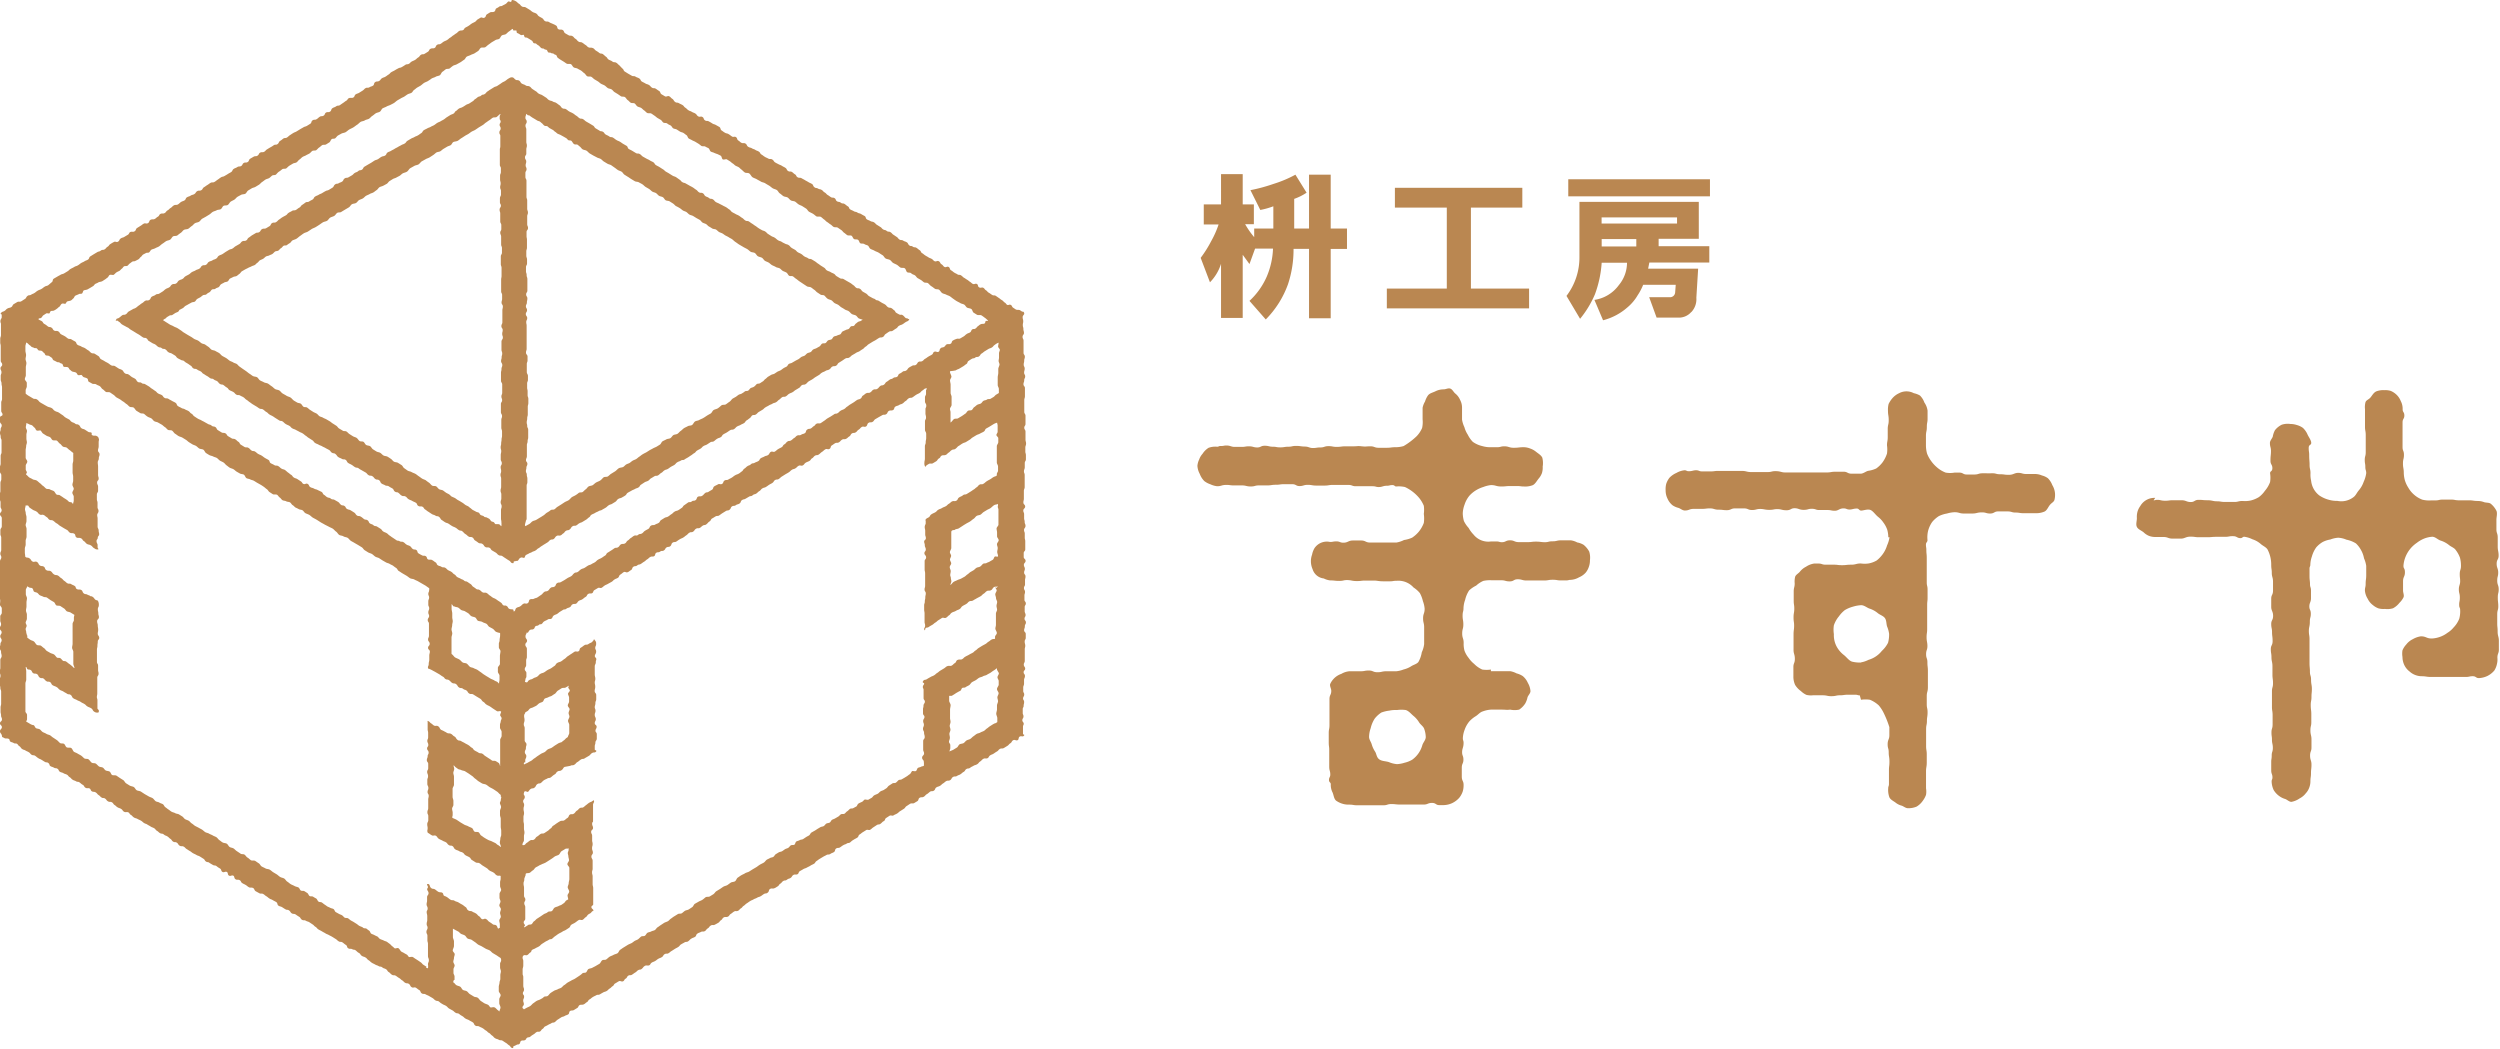
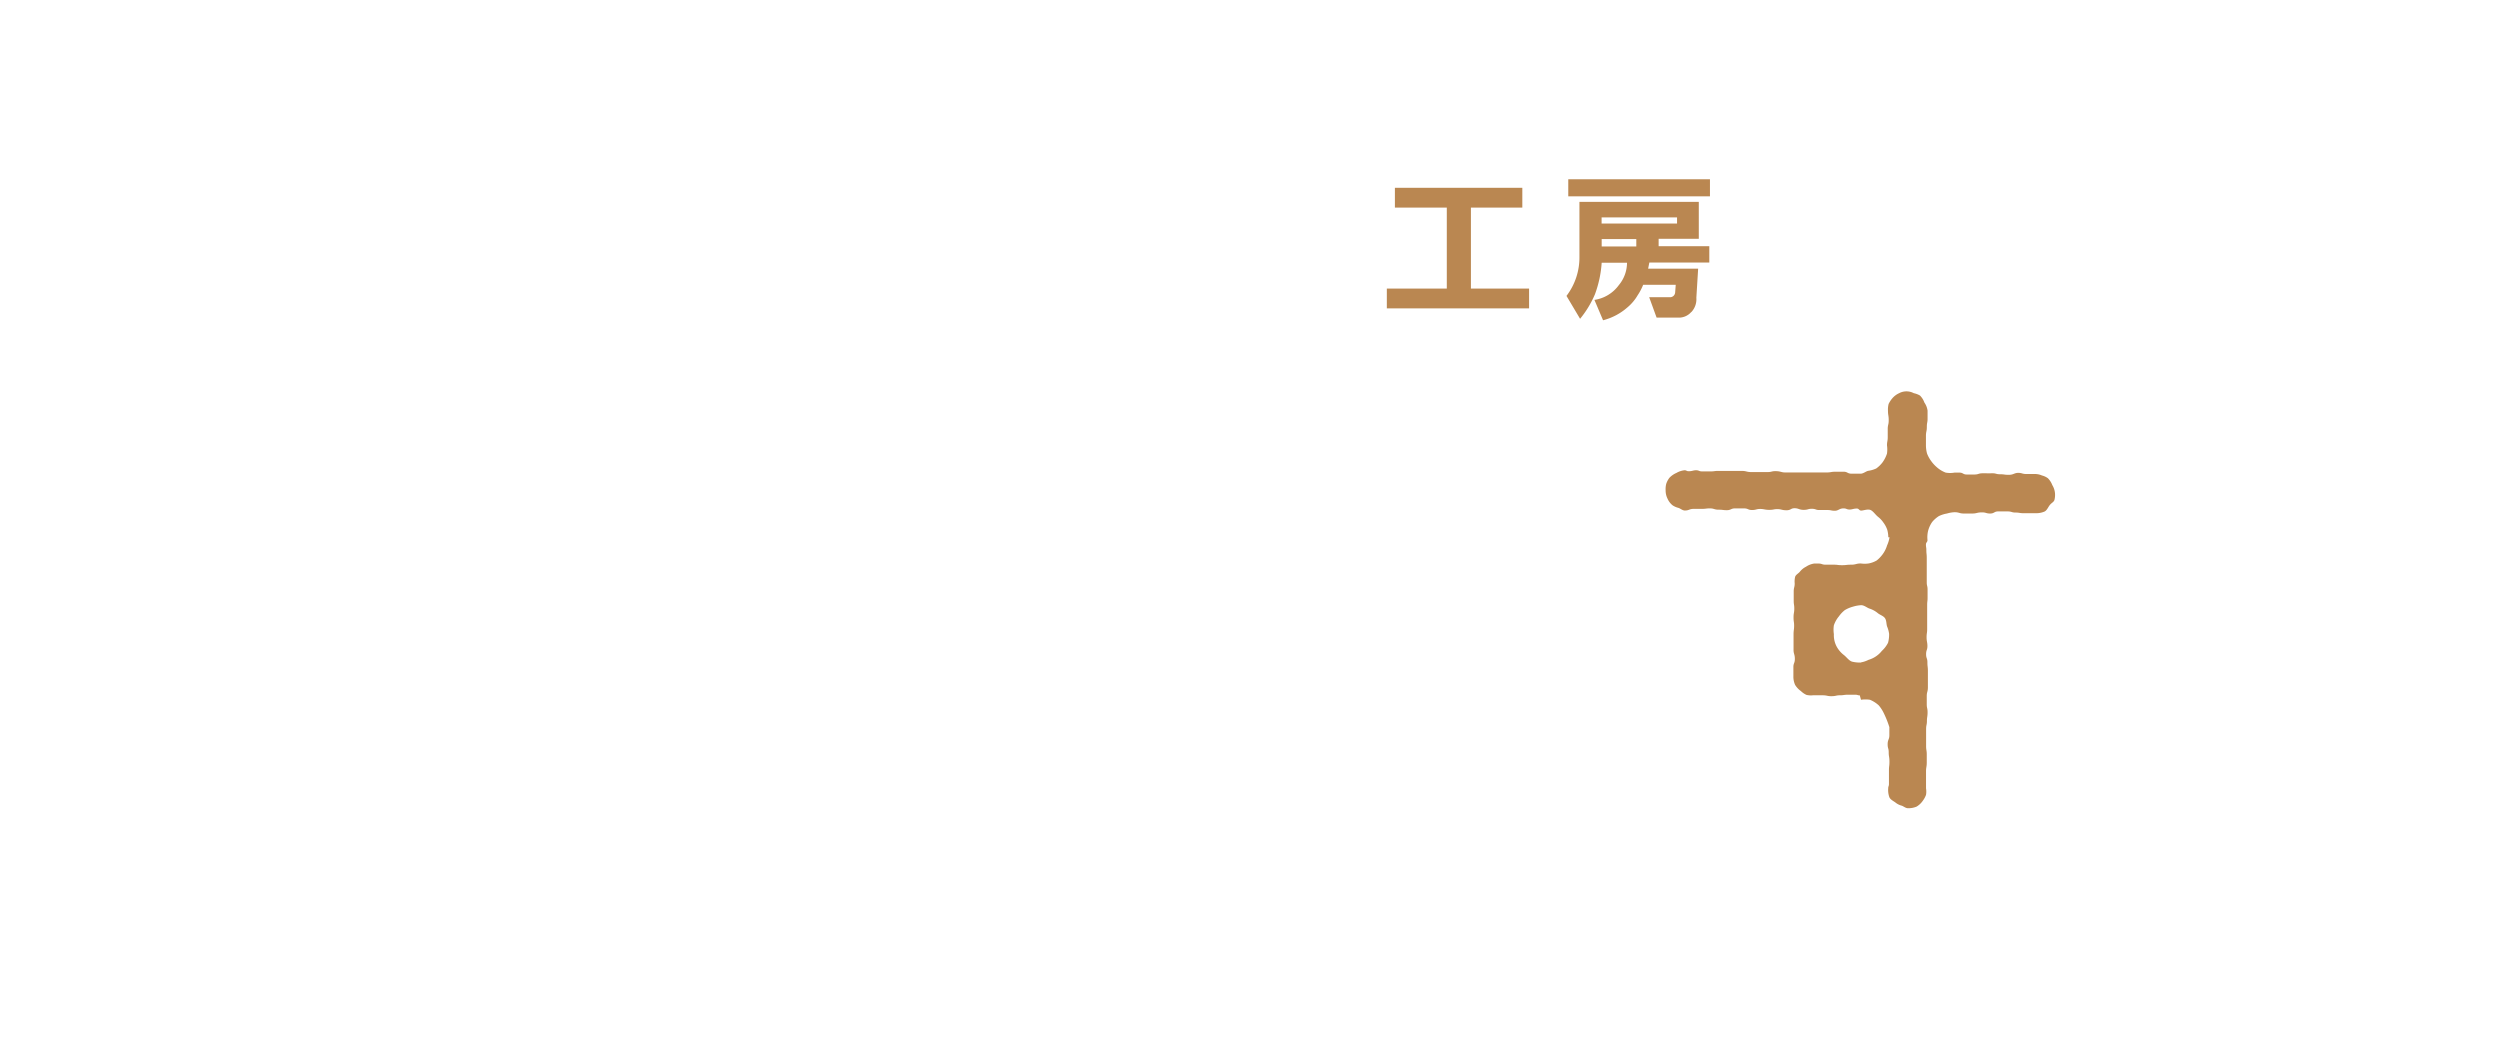
<svg xmlns="http://www.w3.org/2000/svg" viewBox="0 0 306.85 128.7">
  <defs>
    <style>.cls-1{fill:#ba8751;}</style>
  </defs>
  <g id="レイヤー_2" data-name="レイヤー 2">
    <g id="レイヤー_1-2" data-name="レイヤー 1">
-       <path class="cls-1" d="M61.16,64.33c-.09,0-.24,0-.33,0s-.13-.17-.22-.23-.2-.06-.29-.11-.17-.26-.3-.33-.2-.1-.29-.15-.23,0-.32-.11-.28-.11-.41-.19-.13-.22-.23-.28-.23-.06-.33-.12-.27-.14-.41-.22-.18-.16-.28-.22-.18-.16-.28-.22-.22-.1-.32-.16-.25-.2-.38-.28l-.31-.19-.32-.18c-.11-.07-.19-.15-.3-.21s-.3-.13-.45-.21a3.2,3.2,0,0,0-.27-.25l-.33-.17c-.14-.09-.27-.2-.4-.29s-.34-.08-.48-.16-.23-.26-.37-.35-.37,0-.52-.11-.23-.26-.37-.35a4.17,4.17,0,0,1-.4-.3c-.15-.08-.32-.12-.46-.21s-.27-.2-.41-.29-.26-.21-.41-.29-.31-.12-.46-.21-.33-.09-.48-.18l-.41-.29c-.14-.08-.2-.31-.34-.39l-.43-.27c-.14-.09-.35-.06-.5-.15s-.23-.25-.37-.34-.28-.19-.42-.27-.35-.06-.5-.15-.24-.23-.39-.32-.33-.08-.47-.17l-.42-.26c-.14-.09-.21-.29-.35-.38s-.34-.07-.48-.15-.2-.3-.34-.39-.36,0-.5-.12-.21-.28-.35-.37-.31-.11-.45-.2l-.41-.26c-.14-.08-.23-.23-.38-.32s-.35,0-.48-.12l-.42-.25c-.14-.08-.21-.26-.35-.34L40.88,52c-.15-.08-.26-.2-.39-.28l-.41-.24c-.13-.08-.29-.12-.43-.21s-.3-.1-.43-.18-.22-.24-.35-.32-.29-.13-.42-.21l-.39-.25c-.13-.08-.23-.2-.37-.29s-.33,0-.46-.11-.19-.28-.31-.36-.31-.07-.44-.14l-.39-.23c-.16-.1-.27-.28-.42-.38s-.36-.13-.51-.23-.32-.18-.48-.28-.25-.28-.41-.37-.37-.08-.52-.18-.27-.25-.42-.34-.28-.22-.43-.31-.36-.08-.51-.17-.32-.14-.47-.23-.22-.29-.36-.38-.36-.07-.51-.15-.27-.2-.41-.28-.27-.21-.4-.3-.27-.19-.41-.28L29.41,45c-.14-.08-.23-.25-.36-.33s-.3-.1-.43-.19-.29-.12-.42-.2-.29-.24-.44-.33-.32-.17-.47-.26-.26-.27-.4-.36-.31-.16-.45-.25-.35-.08-.49-.17-.23-.25-.37-.34-.26-.18-.39-.27-.32-.09-.45-.17-.27-.23-.42-.32-.33-.12-.48-.21-.26-.19-.41-.27l-.4-.23-.44-.27c-.15-.08-.26-.2-.39-.28s-.29-.2-.43-.28-.33-.13-.47-.22-.33-.14-.46-.22-.3-.2-.43-.27L20,39.29l.26-.18c.09,0,.15-.14.25-.2l.3-.18c.1-.06.26,0,.37-.09l.32-.21c.1-.06.23-.09.35-.16S22,38,22.1,38l.36-.19c.11-.07.19-.2.31-.27s.24-.12.36-.2l.37-.2c.11-.07.29-.05.41-.12s.17-.25.3-.33.25-.13.37-.2.22-.19.35-.26.3,0,.42-.12.23-.17.36-.24.18-.25.31-.33.31,0,.43-.11.27-.11.39-.19.17-.27.29-.35.26-.13.38-.21.3-.06.43-.14.17-.27.29-.35l.39-.19c.12-.08.3-.05.43-.13s.22-.18.34-.26.19-.25.31-.32.25-.14.38-.22l.38-.19c.12-.08.28-.11.39-.18s.28-.1.41-.17.21-.21.33-.28.19-.23.31-.3.27-.11.4-.19.21-.19.33-.27.29-.07.41-.14.27-.1.39-.18.21-.21.32-.29.3-.05.42-.13.19-.22.32-.29.19-.21.31-.29.31,0,.43-.1.23-.17.35-.24.18-.23.3-.31.35-.12.51-.22.29-.24.44-.34.29-.22.45-.32.35-.12.51-.22l.45-.3c.15-.1.34-.15.49-.24s.31-.19.46-.29.29-.21.44-.3.36-.1.51-.19.24-.3.39-.39.34-.12.49-.21.23-.29.38-.38.39,0,.53-.14l.45-.27.44-.26c.15-.09.22-.29.37-.38s.36-.07.51-.16.23-.27.37-.35.32-.12.47-.21.25-.24.39-.32.31-.13.45-.22.32-.11.46-.2.26-.2.39-.28.22-.28.36-.36.31-.1.46-.18.28-.15.42-.23.21-.26.35-.34l.4-.25c.13-.08.3-.1.43-.18s.28-.14.41-.22.23-.21.37-.29.37-.11.53-.22.24-.32.4-.42l.48-.27c.16-.1.37-.1.52-.19s.26-.28.41-.38l.47-.26c.14-.09.33-.13.48-.22l.43-.28c.15-.09.27-.23.41-.32s.35-.07.49-.16.26-.22.4-.3l.42-.25c.13-.08.3-.11.44-.19s.19-.3.32-.38.39-.07.55-.16.28-.22.43-.31.3-.19.45-.29.3-.16.44-.25.26-.2.4-.28.3-.13.44-.22l.44-.3.45-.27c.15-.08.26-.22.4-.31s.29-.21.44-.3.27-.22.41-.3.36,0,.49-.1.3-.28.43-.37c.07.1-.07.17-.07.29s0,.15,0,.3.12.17.12.35-.13.2-.13.4.13.22.13.45-.16.25-.16.49.12.22.12.42V17c0,.22,0,.22,0,.44s0,.24,0,.49-.06.22-.06.44v.49c0,.23,0,.23,0,.46s0,.21,0,.43,0,.24,0,.47.13.23.13.45v.43c0,.24-.1.24-.1.47s0,.22,0,.45.07.25.07.49-.06.24-.06.48.1.22.1.45,0,.22,0,.43-.13.24-.13.48,0,.23,0,.46.12.22.12.44-.16.24-.16.49.08.24.08.47,0,.23,0,.45,0,.25,0,.5.13.24.13.48v.47c0,.22-.13.22-.13.45s.11.25.11.5,0,.24,0,.47,0,.24,0,.47.1.23.1.46V31c0,.24-.14.24-.14.48s0,.23,0,.47,0,.23,0,.46.09.24.09.49,0,.24,0,.49,0,.24,0,.47-.05.23-.05.47,0,.22,0,.45,0,.24,0,.49,0,.24,0,.48.12.23.12.47,0,.23,0,.46-.07.23-.07.46.16.24.16.48-.06.25-.06.49,0,.23,0,.47,0,.23,0,.47,0,.24,0,.49-.12.24-.12.49.16.24.16.48-.06.23-.06.47.08.23.08.46-.17.25-.17.51,0,.24,0,.48,0,.24,0,.48.09.24.09.48-.07.24-.07.47-.07.23-.07.46.15.25.15.49-.1.24-.1.49-.06.23-.06.48,0,.23,0,.47,0,.23,0,.47.15.24.15.49v.49c0,.24,0,.24,0,.49s-.1.24-.1.47.09.24.09.47-.15.23-.15.47,0,.25,0,.5,0,.25,0,.48.14.25.14.49-.09.24-.09.48,0,.23,0,.47,0,.24,0,.47.09.24.09.5,0,.24,0,.49-.06.24-.06.47-.05.25-.05.49-.06.23-.06.47.07.24.07.47-.06.25-.06.5,0,.24,0,.49.13.24.13.49-.14.24-.14.48.06.23.06.48-.08.23-.08.47.08.23.08.47,0,.24,0,.49v.49c0,.24-.07.24-.07.48s.09.24.09.48,0,.24,0,.47-.08.24-.08.48.12.25.12.5-.08.24-.08.49v.49c0,.24,0,.24,0,.49s.05.23.05.47a2,2,0,0,1,0,.49c-.07,0-.17-.17-.25-.22m3.17-.09c0-.14.07-.12.07-.26s.11-.18.11-.36,0-.2,0-.39,0-.22,0-.45V62.4c0-.22,0-.22,0-.44s0-.24,0-.48v-.43c0-.25,0-.25,0-.49s0-.22,0-.44,0-.24,0-.49.09-.23.09-.46,0-.21,0-.42-.07-.24-.07-.48-.11-.22-.11-.44.06-.22.06-.43.12-.24.12-.47-.17-.23-.17-.45.11-.25.11-.5,0-.23,0-.47,0-.22,0-.45,0-.22,0-.43.09-.24.09-.48.07-.23.07-.46,0-.22,0-.44,0-.24,0-.49-.12-.24-.12-.47-.06-.22-.06-.45.06-.25.06-.5.07-.24.07-.48,0-.23,0-.47,0-.22,0-.45.07-.24.07-.49,0-.25,0-.48-.09-.24-.09-.47,0-.23,0-.46-.06-.24-.06-.49v-.48c0-.23.1-.23.1-.46s0-.23,0-.46-.14-.25-.14-.5,0-.24,0-.49,0-.23,0-.47.09-.23.09-.46v-.46c0-.24-.19-.24-.19-.49s.08-.24.08-.48,0-.23,0-.47,0-.23,0-.46,0-.23,0-.45,0-.25,0-.49,0-.24,0-.48V40c0-.24-.05-.24-.05-.47s.12-.25.12-.49-.17-.25-.17-.49.15-.24.15-.48-.14-.24-.14-.47.12-.24.12-.47.06-.25.06-.5-.15-.24-.15-.49.15-.24.15-.48,0-.24,0-.48,0-.23,0-.46,0-.23,0-.46-.09-.25-.09-.5-.08-.24-.08-.48,0-.24,0-.48.13-.24.13-.47,0-.24,0-.47-.09-.25-.09-.5,0-.24,0-.49.08-.24.08-.48,0-.24,0-.47,0-.24,0-.48-.05-.24-.05-.47,0-.24,0-.49.18-.24.18-.49-.1-.24-.1-.48,0-.24,0-.49,0-.23,0-.46.09-.24.09-.47-.09-.25-.09-.5,0-.24,0-.49,0-.24,0-.48-.09-.25-.09-.48v-.48c0-.23,0-.23,0-.46s0-.26,0-.5,0-.25,0-.5-.13-.24-.13-.48v-.48c0-.24.14-.24.14-.48s-.11-.23-.11-.47.07-.23.07-.47-.15-.24-.15-.5.16-.24.16-.48,0-.24,0-.49.07-.24.07-.48-.07-.24-.07-.47v-1c0-.25,0-.25,0-.49s-.1-.25-.1-.49.15-.24.15-.49-.16-.24-.16-.48.07-.23.1-.47c.08,0,.11.11.19.15s.2,0,.29.11l.24.17.27.16.36.22c.09.06.22.07.31.12s.17.15.26.21.2.24.33.31.26,0,.36.08.17.16.27.22l.4.22c.1.06.17.17.28.23s.18.16.28.22.3.11.44.2l.31.17.31.18c.11.06.17.19.27.25s.28,0,.38.09.19.32.33.4.29,0,.4.06.18.16.29.23.22.27.36.35.34.08.48.17.24.24.38.33l.43.25.44.23c.14.09.33.11.47.19s.25.23.39.32l.43.26c.14.09.33.11.47.19l.41.29c.14.09.27.21.41.3s.31.12.46.21.22.28.36.37l.43.27c.14.08.27.19.41.27l.43.26c.14.08.35.05.5.14s.29.15.43.24.25.23.39.32l.43.25c.14.09.25.23.39.32s.32.1.46.19.24.25.37.33.34.09.48.18.2.29.34.37.35.05.49.14l.41.26c.14.09.24.24.37.32a4.34,4.34,0,0,1,.43.23c.14.08.26.2.39.29s.31.12.44.2.24.23.37.31.32.1.46.18l.4.25.42.23c.13.08.21.25.34.33s.31.11.44.19.22.23.36.3.27.16.4.24.33.05.46.13.23.21.36.29.29.11.43.19.24.18.37.25.28.13.41.22.26.14.38.22.28.26.44.36.3.22.45.31l.48.28c.16.1.32.17.48.26s.28.23.43.33.37.07.52.16.23.31.38.4.35.1.5.19.23.29.38.38.32.13.46.22.26.23.41.31.31.13.45.22.34.09.48.17.24.23.38.31.31.12.45.21.19.29.32.38.36,0,.49.09.24.21.37.29.28.23.44.33l.45.3.44.29c.14.09.37.05.51.14s.27.21.41.3.23.25.38.33l.39.26c.14.08.35,0,.48.13s.24.29.39.38.33.1.47.19.24.26.38.34.29.12.42.2.27.24.41.32.28.16.41.25.33.12.47.21.25.26.39.35.35.1.49.18.24.29.37.36a3.83,3.83,0,0,0,.48.16l-.24.15c-.08.05-.2.05-.31.11s-.17.14-.28.21-.14.21-.25.28-.28,0-.39.09-.15.24-.26.3-.27.06-.38.14a4,4,0,0,0-.37.17c-.11.06-.15.27-.27.34s-.27.08-.39.15-.29.06-.41.14-.16.26-.28.33-.3.06-.42.13-.18.24-.3.32-.32,0-.45.09-.18.26-.3.33-.25.14-.37.21-.28.09-.41.17-.18.24-.31.31-.29.08-.41.15-.21.22-.33.29-.29.09-.41.17-.22.19-.34.26-.26.13-.38.2l-.38.22c-.11.09-.28.09-.41.16s-.17.27-.3.34-.26.12-.38.2-.23.18-.35.25-.28.11-.4.18l-.36.24c-.12.07-.29.07-.41.15l-.37.22c-.12.08-.21.21-.33.28s-.19.23-.32.3-.23.16-.36.23-.3,0-.42.13-.19.22-.32.3-.28.09-.39.16-.18.24-.31.31-.3,0-.42.11-.23.16-.35.24-.28.08-.4.16-.22.17-.34.25l-.36.2c-.16.1-.25.3-.41.4s-.29.22-.45.32-.4,0-.56.14-.27.25-.43.35-.35.11-.51.21-.21.34-.37.43-.32.17-.47.27-.29.2-.45.29-.33.14-.48.23-.37.09-.51.18-.22.33-.36.43-.38.06-.53.15-.32.15-.46.24-.26.24-.41.34-.25.26-.39.35-.36.08-.5.16-.23.29-.38.38-.35.06-.5.15-.3.14-.45.23-.19.32-.33.41l-.42.26c-.15.08-.31.13-.46.22s-.28.14-.42.23l-.41.26a4.34,4.34,0,0,0-.43.23c-.14.08-.26.2-.39.28s-.25.21-.38.29-.29.12-.43.2-.25.2-.38.28-.29.11-.42.19-.23.22-.36.3-.4.07-.56.17-.28.27-.44.37l-.47.29c-.16.09-.28.25-.43.34s-.4,0-.55.14-.25.28-.4.37-.32.14-.48.23-.27.23-.41.32-.35.08-.5.16-.23.27-.37.36-.24.24-.38.33-.35,0-.49.12-.26.2-.39.28-.29.14-.42.22-.26.28-.41.38-.33.15-.48.24l-.44.29-.43.27c-.15.08-.25.23-.4.32s-.35,0-.48.12-.3.21-.45.3-.26.24-.41.33-.27.18-.42.26l-.46.28c-.15.09-.34.1-.48.19s-.23.23-.36.31l-.5.28c-.08-.11-.07-.19,0-.35m-1.26,4.67c.11-.11.19,0,.32-.08s.12-.24.32-.35.26,0,.43,0,.09-.25.28-.36.17-.07.33-.17.21-.07.39-.18.23-.07.44-.2.15-.16.34-.26.19-.15.39-.27.19-.13.38-.24l.34-.21c.2-.12.16-.18.35-.3s.25,0,.43-.13.14-.23.34-.36.29,0,.48-.07.17-.14.35-.25.15-.22.35-.33.24,0,.44-.16.13-.24.34-.38.28,0,.48-.12.17-.15.37-.26.22-.06.4-.18l.41-.25c.2-.12.17-.16.37-.29s.12-.22.31-.33.23-.09.44-.22.22-.09.42-.21.24-.05.43-.17.22-.12.43-.25.18-.17.38-.3.24-.07.43-.19.2-.12.39-.24.15-.22.36-.35.25-.06.45-.18.21-.11.4-.24.13-.23.33-.35.21-.11.43-.24.22-.09.43-.21.23-.07.43-.19.14-.23.33-.35l.41-.27c.21-.13.24-.08.45-.2s.16-.19.37-.31.2-.12.4-.24.26,0,.46-.12.18-.18.39-.3.17-.17.37-.3.24-.07.44-.19.18-.14.38-.26.21-.1.4-.22.16-.2.37-.33.24-.08.44-.21.26,0,.46-.14.2-.12.4-.24.18-.13.38-.25.19-.16.4-.28.16-.2.37-.33.21-.1.41-.23.16-.19.36-.31.22-.08.42-.19l.41-.27c.2-.13.27,0,.47-.15s.18-.17.38-.29.23-.07.43-.19.14-.23.33-.35.22-.11.43-.24.2-.15.41-.27.27,0,.48-.14.16-.19.36-.31.23-.08.43-.2.21-.09.41-.21.15-.24.36-.36.19-.16.4-.28L92.3,51c.21-.12.28,0,.48-.13s.16-.18.36-.31l.42-.25c.22-.13.18-.18.39-.31s.22-.11.43-.24.22-.08.43-.21.23-.06.44-.18.17-.17.37-.3.16-.16.36-.3.28,0,.49-.13.18-.18.38-.3.24-.09.44-.21.18-.16.39-.28.2-.12.4-.24.15-.21.34-.33.28,0,.49-.15.16-.2.37-.33.21-.11.42-.24.19-.15.4-.28l.4-.24c.2-.12.17-.17.37-.29s.24-.09.45-.22.25-.06.46-.18.16-.21.36-.34.28,0,.49-.13.14-.24.34-.36l.4-.25c.2-.13.19-.14.39-.26s.29,0,.5-.14.17-.18.38-.3.22-.12.42-.25.23-.09.44-.21a4.4,4.4,0,0,1,.39-.26c.21-.13.17-.19.37-.31s.17-.18.37-.3l.42-.26c.21-.13.22-.11.43-.24s.2-.14.41-.26.28,0,.49-.13.13-.23.33-.36.19-.14.4-.27.27,0,.47-.13.19-.14.41-.27.16-.22.37-.34.24-.07.45-.2.19-.15.4-.27.25-.06.36-.27,0,0-.14-.12-.15,0-.28-.1-.16-.2-.35-.33-.24,0-.4-.08-.2-.1-.38-.21-.1-.2-.25-.3-.16-.16-.34-.27-.27,0-.47-.15-.14-.18-.32-.3-.22-.11-.42-.23l-.37-.23c-.18-.11-.22,0-.39-.15s-.22-.09-.41-.21l-.38-.21c-.2-.13-.16-.19-.36-.32l-.39-.22c-.21-.14-.16-.23-.37-.36s-.27,0-.46-.13-.16-.19-.34-.31-.19-.16-.4-.29l-.41-.23-.39-.23c-.19-.11-.26,0-.45-.11l-.4-.24c-.2-.12-.15-.2-.35-.31s-.21-.08-.4-.2-.23-.08-.44-.2-.15-.21-.35-.34-.19-.12-.38-.24-.18-.14-.37-.26-.18-.15-.38-.28l-.4-.24c-.2-.11-.26,0-.45-.14s-.23-.09-.44-.22-.18-.17-.39-.3-.21-.09-.41-.21-.16-.18-.35-.3-.22-.11-.43-.25-.16-.2-.36-.33-.23-.07-.44-.18-.21-.09-.41-.22-.24-.07-.45-.2-.18-.16-.39-.3-.23-.09-.43-.21l-.39-.25c-.19-.12-.16-.17-.35-.3s-.24-.08-.45-.2-.21-.11-.42-.25-.18-.15-.38-.27-.18-.14-.38-.26-.19-.14-.38-.26-.27,0-.48-.15-.17-.18-.37-.3-.19-.15-.39-.27-.22-.09-.42-.21-.21-.1-.4-.22-.16-.21-.37-.34-.18-.15-.39-.27-.22-.1-.42-.22L88.28,25c-.19-.11-.21-.08-.41-.2s-.16-.2-.37-.33-.27,0-.47-.16-.22-.1-.42-.22-.13-.23-.33-.36-.27,0-.47-.12-.17-.2-.38-.33-.19-.15-.4-.28-.22-.11-.42-.23l-.41-.23c-.2-.13-.24-.06-.44-.18s-.16-.19-.35-.31L83,21.76c-.21-.13-.24-.08-.45-.2l-.4-.25c-.2-.13-.21-.12-.41-.24s-.17-.18-.37-.29l-.42-.27c-.21-.13-.22-.11-.43-.24s-.14-.24-.34-.36-.23-.1-.43-.23-.21-.1-.42-.22l-.41-.23c-.21-.13-.17-.19-.39-.32s-.28,0-.49-.13l-.41-.25c-.21-.13-.22-.11-.43-.23s-.1-.28-.31-.41l-.4-.23c-.2-.12-.19-.14-.39-.26s-.24-.09-.45-.22-.19-.15-.4-.28-.26,0-.47-.15-.21-.11-.42-.23-.14-.21-.35-.34-.25,0-.45-.16l-.42-.25c-.22-.13-.15-.24-.36-.36l-.41-.25-.42-.24c-.21-.13-.18-.17-.38-.29s-.27,0-.47-.14-.17-.17-.37-.29-.19-.16-.41-.29-.23-.1-.44-.22-.19-.15-.4-.28-.27,0-.47-.14-.14-.22-.35-.36-.18-.14-.38-.27-.23-.06-.43-.18-.26-.06-.47-.18-.18-.19-.39-.32-.2-.13-.41-.26-.23-.08-.44-.2-.17-.18-.37-.3-.2-.13-.4-.26-.16-.2-.36-.32-.28,0-.49-.14-.23-.09-.45-.21-.14-.24-.35-.37-.26,0-.45-.13-.15-.21-.38-.28c-.08,0-.06,0-.13,0s-.21.07-.39.18-.18.15-.37.27-.18.08-.34.18-.17.13-.35.24-.15.11-.31.2-.22.05-.4.17l-.4.25c-.19.11-.18.13-.36.24s-.15.2-.36.33-.22,0-.41.17-.19.07-.37.17-.18.16-.37.27-.14.18-.33.28l-.4.26c-.2.11-.22.06-.42.19s-.2.14-.42.26-.23.06-.43.18-.16.17-.36.29-.12.21-.3.32-.23.08-.43.2l-.38.24c-.19.12-.17.14-.35.26s-.21.11-.42.24-.21.08-.41.2-.18.14-.37.26-.23.1-.43.22-.23.08-.44.2-.2.09-.4.21-.14.25-.35.38-.19.15-.4.27-.22.08-.42.2-.22.08-.42.2l-.42.25c-.2.12-.15.21-.35.34s-.22.08-.42.2-.21.1-.4.22-.23.11-.43.24-.22.11-.43.24-.23.08-.42.2-.11.26-.31.38-.26.05-.47.17-.2.15-.4.27-.24.07-.45.19l-.38.25-.4.23-.42.25c-.21.13-.13.26-.33.38s-.25,0-.45.17-.21.1-.41.22-.16.17-.35.29l-.43.25c-.2.12-.26,0-.47.14s-.12.26-.32.39-.22.08-.42.2-.24,0-.44.15-.12.26-.33.4l-.41.25c-.2.12-.24.06-.44.17s-.21.12-.41.24-.22.08-.41.2-.23.09-.44.22-.13.26-.34.38-.21.1-.41.23-.27,0-.46.14a4.44,4.44,0,0,1-.38.27c-.21.13-.15.23-.37.35s-.19.15-.4.27-.29,0-.49.13-.21.1-.41.23-.15.2-.36.32-.2.1-.4.22-.2.15-.4.28-.17.19-.38.32-.28,0-.49.12-.12.26-.32.38l-.4.24c-.22.13-.29,0-.51.12s-.14.24-.35.37-.27,0-.48.15l-.41.24c-.2.13-.18.15-.39.28s-.12.23-.32.35-.28,0-.48.11-.16.21-.37.34l-.42.24c-.21.12-.19.16-.39.29s-.24.06-.45.18l-.4.24-.38.26c-.22.13-.24.09-.45.21s-.14.24-.36.37-.23.07-.44.2-.24.07-.44.19-.14.23-.34.35-.28,0-.48.12-.14.24-.36.37-.24.07-.45.2-.23.09-.44.21-.18.17-.38.29-.22.11-.42.23-.16.2-.36.32-.23.07-.43.19-.15.24-.36.37-.29,0-.5.13-.14.22-.35.35-.23.08-.43.21-.18.17-.38.3l-.4.25c-.2.12-.26,0-.46.15s-.23.1-.44.22-.12.27-.33.41-.3,0-.5.11-.18.17-.39.29-.19.15-.39.28-.18.16-.38.29-.22.07-.42.2l-.43.24c-.21.13-.16.22-.37.35s-.28,0-.48.15-.18.17-.38.3-.26,0-.35.26.06,0,.18.08.11.09.24.17.15.19.35.31a3.47,3.47,0,0,0,.33.18,3.48,3.48,0,0,0,.38.2c.16.1.14.13.3.23l.37.22.4.25c.19.11.19.1.37.22s.19.15.39.27.26,0,.44.13.11.22.28.31l.39.24c.19.12.21.08.39.19s.18.18.38.3.24,0,.43.16.26,0,.48.17.15.21.35.33.22.05.42.17l.36.22c.2.13.15.22.35.34s.2.1.4.21.22,0,.41.17.19.14.4.27.19.14.38.26.13.21.32.33.26,0,.47.15.21.1.42.22.15.19.35.3.2.14.42.26.2.14.4.27.25,0,.45.16.21.09.4.21.15.22.37.35.25,0,.46.16.18.16.38.28.14.21.33.32.24.1.45.22.16.19.37.32.28,0,.48.12.21.09.4.21.18.19.39.32.19.16.39.29.19.15.39.27l.4.24c.19.11.18.13.38.25s.28,0,.49.15.17.17.38.29.17.17.37.3.21.1.41.22.18.13.38.25l.41.26c.2.12.26,0,.46.16s.17.18.37.3.22.09.42.21.15.18.35.3.24.08.45.2.22.11.43.23.22.08.42.21.18.16.37.28.17.16.37.27l.42.27c.2.12.15.21.35.34s.23.09.43.21.23.08.43.2.21.09.41.21.22.11.44.24.15.22.36.34.25,0,.45.18.14.23.34.36.22.09.42.21.27,0,.46.12.13.27.34.4.22.1.43.23.18.15.39.27.25,0,.46.16.2.12.39.24l.44.25c.21.13.16.2.37.33s.27,0,.48.14.16.21.36.34.26,0,.46.15.11.27.3.4.22.09.42.21.27,0,.49.15.21.12.41.24.12.27.33.4.25,0,.45.17.16.19.36.31.27,0,.47.11.17.2.38.33.24.09.44.21.23.1.44.22.11.28.32.4.29,0,.49.09.15.22.34.34.19.16.41.29l.41.27c.21.13.25.07.45.2s.26,0,.46.17.12.25.33.38.19.14.39.26.24.06.44.19.19.14.41.27.23.09.44.21.19.16.4.29.25,0,.45.17.16.2.37.33.17.16.37.29.28,0,.48.12.13.25.34.38a4,4,0,0,1,.4.28c.21.12.28,0,.49.14s.14.23.34.36.3,0,.51.1.14.22.34.34l.41.24c.21.12.17.19.38.32s.28,0,.49.15.2.14.4.27.2.14.41.26.16.27.4.31.08-.12.19-.23" />
-       <path class="cls-1" d="M52.35,118.66l-.41-.26c-.11-.08-.18-.21-.29-.28l-.32-.22-.33-.21c-.12-.07-.22-.16-.33-.22s-.32,0-.43,0-.18-.22-.29-.29-.23-.12-.35-.2-.24-.11-.35-.19-.2-.31-.34-.4-.36.07-.48,0a4,4,0,0,0-.31-.27c-.11-.08-.19-.21-.3-.28s-.22-.17-.33-.24-.27-.09-.39-.16-.32-.11-.47-.2-.19-.23-.31-.29-.25-.11-.37-.18-.26-.1-.38-.17-.14-.3-.26-.37a4.08,4.08,0,0,1-.33-.25c-.12-.07-.3,0-.41-.11s-.33-.15-.48-.24-.21-.17-.33-.24l-.35-.22c-.12-.08-.25-.13-.37-.21s-.21-.18-.33-.25-.32,0-.44-.1-.19-.21-.31-.28-.27-.1-.39-.18l-.36-.2c-.12-.07-.15-.29-.27-.37s-.28-.08-.4-.15-.25-.11-.38-.18a4.15,4.15,0,0,0-.34-.24c-.12-.08-.22-.18-.34-.25s-.3,0-.42-.13-.14-.29-.27-.36-.25-.13-.36-.21-.32,0-.44-.09-.15-.28-.27-.36l-.36-.23c-.12-.07-.32,0-.44-.08s-.15-.28-.27-.36-.35-.1-.5-.19-.32-.14-.47-.23-.27-.22-.42-.31-.23-.29-.38-.38-.34-.1-.49-.19-.28-.23-.42-.32l-.45-.27c-.14-.09-.26-.22-.42-.31s-.36-.06-.51-.15-.32-.15-.47-.24-.21-.3-.36-.39-.29-.2-.43-.29-.4,0-.54-.09-.26-.24-.41-.32-.23-.28-.38-.37-.37,0-.51-.14l-.42-.28c-.15-.09-.26-.24-.4-.33s-.34-.09-.48-.18-.21-.31-.35-.4-.35-.07-.5-.15-.27-.2-.41-.29-.23-.27-.37-.36-.31-.13-.45-.22-.31-.13-.45-.22-.33-.1-.46-.18-.26-.22-.4-.31-.29-.15-.43-.24l-.43-.22c-.14-.09-.25-.21-.4-.3s-.22-.23-.36-.32-.31-.12-.45-.2-.22-.25-.36-.34l-.4-.25c-.14-.08-.33-.07-.46-.15s-.31-.1-.45-.18-.25-.19-.38-.27-.25-.2-.38-.28-.18-.3-.32-.38-.29-.1-.42-.19-.31-.08-.44-.16-.25-.3-.4-.39-.35-.13-.5-.23l-.47-.27-.44-.29c-.15-.1-.37-.09-.52-.17s-.22-.31-.37-.4-.35-.09-.5-.18l-.43-.27c-.15-.09-.22-.31-.36-.4l-.43-.27-.41-.28c-.14-.08-.39,0-.53-.08s-.17-.34-.31-.42-.34-.06-.48-.14-.21-.26-.34-.34-.34-.06-.47-.14-.26-.27-.41-.36-.38,0-.53-.14-.23-.3-.37-.39-.38,0-.53-.13-.24-.24-.38-.33-.28-.15-.42-.24-.3-.13-.43-.21-.2-.38-.35-.47-.4,0-.55-.08-.19-.34-.33-.43-.36,0-.5-.11-.25-.27-.39-.36l-.42-.28c-.15-.08-.26-.21-.39-.29s-.34-.1-.47-.19-.3-.14-.43-.21-.24-.24-.36-.33-.33-.08-.47-.15S4.23,89,4.1,89s-.35-.11-.47-.19l-.42-.25c0-.06.11-.15.11-.3s0-.3,0-.5-.2-.28-.2-.44,0-.38,0-.59,0-.29,0-.46v-.47c0-.15,0-.3,0-.47s0-.31,0-.47,0-.32,0-.48,0-.32,0-.49.1-.31.1-.47V82.9c0-.16,0-.32,0-.48s-.06-.4-.06-.56c.15,0,.1.2.22.28s.23,0,.4.11.11.25.29.37.28,0,.48.13.12.28.34.42.26,0,.44.11.16.2.37.33.25,0,.44.11.13.27.33.39.26.09.49.23.16.18.37.32.25.09.48.24.21.11.42.25.25,0,.45.15.12.28.34.42.23.09.43.21.26.09.48.24.22.11.43.24.17.18.37.3.25.09.47.23.14.26.34.39a.59.59,0,0,0,.47.13c.13,0,.12-.11.12-.24s-.17-.15-.17-.29,0-.24,0-.47,0-.24,0-.49-.07-.21-.07-.42.05-.22.05-.46,0-.26,0-.5,0-.23,0-.46,0-.24,0-.49,0-.23,0-.46.16-.24.16-.49-.06-.23-.06-.47,0-.25,0-.51-.14-.23-.14-.47,0-.27,0-.53,0-.25,0-.49,0-.23,0-.47.06-.25.06-.5S12,79,12,78.75s.18-.23.18-.46S12,78,12,77.78s.05-.24.05-.48S12,77,12,76.77s-.08-.26-.08-.52.22-.24.22-.49-.07-.23-.07-.46-.06-.26-.06-.52.12-.25.12-.5a.93.93,0,0,0-.09-.49c-.07-.15-.16-.08-.31-.17s-.15-.23-.37-.37-.16,0-.29-.1-.19-.07-.36-.17-.24,0-.43-.15-.1-.29-.3-.41-.31,0-.53-.11-.09-.26-.27-.38-.23-.1-.44-.23-.26,0-.45-.1-.18-.16-.38-.29-.18-.22-.41-.36-.17-.18-.38-.3-.29,0-.52-.17-.15-.22-.36-.36-.33,0-.55-.14-.11-.3-.32-.43-.27,0-.48-.15-.12-.28-.35-.42-.33.07-.55-.06-.15-.25-.39-.4-.31,0-.5-.19c0-.15-.05-.37-.05-.52s0-.32,0-.48.1-.32.1-.48,0-.33,0-.48.11-.33.11-.49,0-.32,0-.48,0-.32,0-.48-.11-.33-.11-.48.1-.33.1-.48,0-.33,0-.49-.09-.32-.09-.48-.09-.32-.09-.49.07-.26.07-.46c.15,0,.12,0,.25,0s.12.19.29.3l.36.24c.21.12.23.08.44.21s.16.2.37.34.29,0,.48.07.19.14.4.27.14.19.32.31.28,0,.49.14.19.19.42.32.19.16.39.29l.46.28c.21.13.22.12.42.24s.15.21.35.33.3,0,.52.12.08.33.28.46.33,0,.56.11.15.22.36.35.16.2.36.33.27.06.49.19.17.2.38.33.22.17.45.17,0-.13,0-.26,0-.14,0-.29-.13-.24-.13-.47S12,66.21,12,66s.17-.21.17-.42-.06-.23-.06-.46-.13-.25-.13-.5,0-.22,0-.45,0-.25,0-.5-.05-.23-.05-.45.16-.25.16-.5-.12-.24-.12-.47,0-.25,0-.51-.08-.24-.08-.47V60.7c0-.24.15-.24.15-.49v-.46c0-.26-.12-.26-.12-.52s.19-.24.19-.48-.07-.23-.07-.47,0-.25,0-.5,0-.25,0-.49S12,57,12,56.76s.13-.26.13-.51.09-.25.09-.49-.19-.24-.19-.47.08-.26.08-.52,0-.24,0-.49.09-.25,0-.48a.37.37,0,0,0-.21-.26c-.22-.14-.33,0-.55-.11s0-.25-.14-.33-.24,0-.4-.11l-.37-.24c-.2-.13-.25-.06-.44-.19s-.13-.27-.34-.41-.24,0-.43-.15-.22-.09-.43-.22-.14-.19-.33-.3-.22-.11-.42-.23-.2-.19-.42-.33-.2-.14-.4-.27-.27-.08-.5-.22-.16-.2-.37-.33S6,50,5.79,49.88s-.22-.12-.44-.25-.21-.11-.41-.24-.17-.22-.4-.36-.28,0-.49-.13l-.47-.28a2.13,2.13,0,0,1-.43-.31c0-.12,0-.3,0-.42s.14-.31.14-.47V47c0-.16-.24-.31-.24-.47s.12-.31.12-.46,0-.3,0-.44,0-.36,0-.54.07-.35.07-.52-.1-.34-.1-.5.06-.33.06-.49-.08-.37-.08-.54,0-.36,0-.53.09-.32.09-.48l.15.09c.11.07.19.2.3.26s.14.15.23.2.2.06.29.12.24,0,.33.06.13.18.22.24.32,0,.44.1.15.17.24.22.11.23.21.29.32,0,.45.11l.28.19c.09.06.12.25.21.3s.28.13.41.21.25,0,.35.09.21.09.31.15.09.29.19.35.37,0,.51.07.14.22.24.29.17.16.28.22.33.06.47.14.14.22.24.29.31,0,.41,0,.16.19.27.25.32.09.46.18.08.32.18.39.28.15.42.24.37,0,.51.1.3.13.44.22.21.29.35.37.25.23.38.32.39,0,.53.08l.41.28c.14.08.24.24.38.33l.44.24c.13.09.26.2.4.28s.26.22.4.3.24.25.39.33.36,0,.5.12.21.31.35.39l.43.26c.14.09.36,0,.51.13s.25.22.39.31.31.12.46.21.22.26.37.35.33.08.47.17l.44.25c.14.08.25.22.4.31s.23.25.37.33.38,0,.52.11.22.29.36.37.27.2.41.28.33.11.47.19l.42.26c.14.08.26.22.4.31l.42.26c.14.08.31.11.45.2s.25.23.39.31.35.06.49.14.2.32.33.41.28.18.42.26.33.09.47.17.33.1.46.19.24.24.37.32.3.14.44.23.23.25.36.34.26.21.39.29.32.11.46.19.25.21.38.29.28.16.42.24.35.06.48.14.18.33.31.42.33.08.47.16.31.09.45.17.27.17.41.25l.41.23c.14.08.27.17.4.26s.24.21.38.3.19.27.33.35l.4.26c.13.07.37,0,.5.06s.21.26.34.34.21.25.34.33.33.06.46.14.32.05.46.13.2.27.33.34.23.22.36.3a3.86,3.86,0,0,1,.41.2c.13.07.32.05.45.14s.2.25.32.33.36.14.52.24.28.25.44.34.33.17.49.27l.47.3c.15.09.32.17.48.27l.49.25c.15.09.33.15.48.24s.27.27.42.37.23.3.38.4.37.08.52.18.36.09.51.18.25.27.4.37.3.16.45.26l.45.26.44.27c.15.09.22.28.37.37l.43.27c.15.08.33.11.47.2s.25.22.39.31.33.11.47.19l.41.27.42.24c.14.09.32.1.46.19s.28.14.42.22a3.37,3.37,0,0,0,.38.28c.14.08.19.3.32.37s.31.21.47.3l.48.28c.15.09.29.22.44.31s.38.07.53.16.32.14.47.23l.45.26.45.26.44.31c.05.13,0,.16,0,.3s-.1.21-.1.41.1.22.1.44-.1.24-.1.47,0,.21,0,.41.11.22.11.44-.11.26-.11.51.1.22.1.44-.17.25-.17.49.15.23.15.45,0,.26,0,.5,0,.23,0,.47,0,.25,0,.5-.11.24-.11.48.2.26.2.52-.2.25-.2.49.22.23.22.46-.07.26-.07.51,0,.24,0,.48-.07.27-.07.54-.14.27-.08.51c0,.08.1.06.17.1a2.81,2.81,0,0,1,.39.19c.19.11.2.1.4.22l.42.24c.22.14.21.16.44.29s.14.19.33.3.26,0,.47.17.15.18.34.3.27,0,.48.15.15.27.37.41.27,0,.48.16.22.08.41.2.14.25.35.38.29,0,.49.11l.43.27.42.25c.23.14.16.25.39.39s.17.2.39.34.21.1.41.22.22.16.44.3l.41.27c.2.13.36-.09.54.08,0,.11-.12.31-.12.42s.18.26.18.39-.11.26-.11.39-.09.26-.09.39,0,.26,0,.39.2.33.2.5,0,.32,0,.49-.18.34-.18.5,0,.34,0,.5,0,.34,0,.5,0,.35,0,.51,0,.34,0,.51,0,.34,0,.51,0,.46,0,.63-.07-.27-.17-.33-.17-.12-.35-.22-.29,0-.48-.08a4.56,4.56,0,0,0-.39-.27l-.43-.28c-.19-.12-.16-.16-.35-.28s-.28,0-.49-.14-.23-.12-.46-.26-.14-.22-.35-.34-.2-.18-.42-.32-.22-.11-.43-.24-.23-.11-.46-.25-.26,0-.47-.17-.14-.28-.37-.41-.19-.19-.4-.31-.32,0-.55-.15-.16-.08-.3-.17a2.92,2.92,0,0,0-.36-.17c-.23-.15-.15-.3-.37-.44s-.29,0-.48-.08-.19-.16-.39-.28-.17-.24-.43-.3c-.08,0,0,0,0,.11s0,.22,0,.43v.47c0,.23.06.23.06.49s0,.25,0,.5-.1.23-.1.45.12.25.12.49-.15.22-.15.44.19.25.19.5-.12.22-.12.44-.1.25-.1.49.17.23.17.46,0,.25,0,.51-.13.24-.13.47.11.26.11.53-.09.23-.09.48,0,.23,0,.46.13.26.13.51-.1.25-.1.49.14.23.14.46-.06.25-.06.51v1c0,.25-.1.25-.1.52s.11.23.11.48,0,.23,0,.47-.13.26-.13.52.05.24.05.49-.09.27,0,.5c0,.08.1.09.17.14s.17.13.35.23.31-.06.5.06.15.23.35.36.24.11.47.24.21.08.4.19.16.22.37.35.25,0,.44.12.13.25.33.39.26.09.49.23.25.06.45.19.14.2.34.32.23.1.45.23.13.23.33.35l.44.28c.21.12.28,0,.49.12s.2.18.43.31l.43.27c.2.12.17.18.37.31s.24.1.47.24.17.19.38.33.33,0,.51.1c0,.11,0,.26,0,.37s-.07.26-.07.39,0,.31,0,.47.13.33.13.48-.2.32-.2.48,0,.31,0,.47.12.32.12.47-.14.32-.14.48.19.31.19.46-.1.32-.1.47.09.31.09.46-.19.32-.19.47.07.31.07.47,0,.24,0,.43c-.12,0-.11.12-.21.07s-.08-.28-.25-.39-.25,0-.44-.15-.19-.14-.39-.27-.17-.21-.39-.34-.32.09-.51,0-.15-.22-.36-.35-.17-.21-.4-.35-.23-.09-.43-.22-.29,0-.51-.16-.12-.27-.32-.4-.2-.17-.43-.31a4.77,4.77,0,0,1-.43-.25c-.23-.13-.27-.07-.49-.21s-.29,0-.51-.14-.21-.18-.44-.32-.16-.06-.32-.15-.06-.26-.23-.37-.31,0-.54-.15-.18-.15-.37-.27-.26,0-.47-.17-.12-.48-.38-.49,0,.25,0,.37-.1.15-.1.29.17.24.17.47-.18.25-.18.5,0,.2,0,.41-.06.23-.06.46.13.26.13.51-.12.22-.12.44.07.25.07.5,0,.23,0,.46-.07.25-.07.5.11.23.11.46-.14.26-.14.51.12.24.12.48,0,.26,0,.52.07.25.07.49,0,.24,0,.47,0,.25,0,.51,0,.25,0,.49.11.27.11.53-.11.25-.11.5a1.6,1.6,0,0,1,0,.49c-.07-.05-.17-.05-.25-.1m70.16-36.48c0,.13.16.25.16.38s-.17.31-.17.47.15.31.15.46,0,.31,0,.45-.21.36-.21.54.2.35.2.51-.15.34-.15.5.08.33.08.48-.13.36-.13.52,0,.34,0,.49-.09.36-.09.52.13.39.13.54,0,.41,0,.49a2.24,2.24,0,0,0-.19.13c-.09,0-.22.07-.36.15l-.36.23c-.12.07-.23.19-.36.27s-.23.22-.37.3-.29.11-.44.2-.31.09-.45.17-.26.2-.4.29-.24.23-.38.32-.31.1-.46.19-.23.25-.37.33-.35.07-.49.15-.19.32-.34.4l-.42.26c-.14.08-.34.13-.48.22,0-.12.1-.29.1-.41s0-.26,0-.39-.16-.26-.16-.39.11-.33.11-.5-.06-.33-.06-.48.13-.34.13-.5-.09-.33-.09-.48.1-.32.1-.49-.06-.31-.06-.45,0-.37,0-.54,0-.35,0-.51.07-.38.07-.55-.18-.38-.18-.54,0-.43,0-.55.25,0,.36-.08l.28-.17a4.66,4.66,0,0,1,.4-.25,3.41,3.41,0,0,1,.33-.17c.11-.07.13-.28.24-.35s.29,0,.4-.09.3-.16.44-.25.22-.29.37-.38.3-.15.45-.24.26-.21.41-.29.33-.09.47-.18.32-.09.45-.17.28-.16.41-.23.31-.23.47-.32.24-.18.39-.27c0,.12,0,.14,0,.26m-66.6-7.85c.13.09.33.07.47.15s.24.21.37.29.31.08.44.15l.39.23c.16.1.25.28.4.37s.35.09.49.17.2.33.33.4.41.06.56.16.34.13.48.21.21.29.34.37l.44.24c.17.11.27.3.39.37a1.74,1.74,0,0,0,.51.15,3.72,3.72,0,0,1,0,.37c0,.14-.06.31-.06.52s-.09.27-.09.43,0,.29,0,.45.2.3.2.47-.07.4-.07.61,0,.31,0,.47,0,.32,0,.48-.25.31-.25.48,0,.32,0,.48.2.32.2.48,0,.32,0,.48-.06.32-.06.49c-.09-.06-.15-.17-.24-.22s-.24-.09-.35-.17-.3-.13-.44-.21-.28-.18-.43-.26l-.41-.26c-.14-.09-.27-.21-.41-.3s-.26-.19-.39-.27-.31-.12-.44-.2-.32-.07-.45-.16-.25-.29-.39-.39-.37-.06-.51-.15-.27-.28-.42-.37-.36-.16-.5-.24-.26-.3-.37-.37-.08-.16-.08-.28,0-.21,0-.33,0-.3,0-.47v-.49c0-.17,0-.33,0-.5s.09-.34.09-.51-.09-.33-.09-.5.08-.34.08-.51.07-.33.07-.49-.06-.33-.06-.48,0-.32,0-.48-.08-.38-.08-.57,0-.39,0-.57c.09.06.16.23.25.28M61.53,97.8c0,.13-.06.26-.06.39s-.11.26-.11.38.14.32.14.48-.13.33-.13.49,0,.32,0,.48.09.32.09.48V101c0,.16,0,.33,0,.48s.06.32.06.49,0,.32,0,.49-.11.31-.11.47-.06.33-.06.49.14.4.14.55a3.56,3.56,0,0,1-.36-.26c-.1,0-.2-.16-.31-.22s-.3-.14-.45-.22-.32-.1-.47-.19a4.49,4.49,0,0,1-.42-.24c-.15-.08-.27-.2-.41-.28s-.19-.31-.32-.4-.37,0-.51-.09-.16-.33-.29-.42-.33-.14-.48-.23-.34-.12-.48-.2l-.47-.28-.46-.31c-.19-.11-.39-.17-.5-.23s0-.23,0-.36,0-.2,0-.32-.07-.29-.07-.46.16-.3.16-.47,0-.32,0-.49-.1-.32-.1-.49,0-.33,0-.5,0-.33,0-.49.17-.34.17-.5,0-.34,0-.5,0-.33,0-.49-.08-.31-.08-.47.11-.32.11-.48-.08-.29-.08-.43c.09,0,.14.14.24.21l.32.23c.11.07.27.06.39.13s.34.07.48.16l.43.27.41.29c.14.08.24.24.38.33s.26.22.39.31l.41.25c.16.11.39.09.55.18s.29.22.44.31.32.16.46.25.31.21.45.3.22.24.35.32.1.2.1.32m3-4.23c0-.15,0-.15,0-.29s.13-.24.13-.48-.18-.24-.18-.49.13-.26.13-.51.07-.23.07-.45-.22-.25-.22-.49,0-.23,0-.45,0-.25,0-.49,0-.26,0-.53-.11-.25-.11-.49.09-.27.09-.53-.05-.26-.05-.51.11-.22.15-.44l.28-.16c.1-.06.17-.22.29-.3s.28-.09.4-.16.27-.12.39-.2.22-.21.35-.29.28-.1.41-.18.15-.33.28-.4.31-.09.44-.17.29-.09.41-.17.24-.17.37-.24.23-.31.39-.4l.44-.28c.14-.09.39,0,.53-.11l.36-.21c0,.11-.07.11-.07.22s.19.25.19.38-.22.26-.22.4.13.31.13.48,0,.32,0,.47-.16.32-.16.48.22.31.22.46-.12.31-.12.47.1.29.1.44-.17.35-.17.52.15.33.15.49,0,.36,0,.53,0,.34,0,.48-.17.35-.17.48l-.17.12c-.11.07-.19.21-.33.3s-.18.15-.28.22a2.53,2.53,0,0,0-.36.12l-.43.27c-.14.09-.27.2-.42.29s-.32.11-.47.2-.24.24-.39.33-.32.13-.46.22-.27.18-.41.27-.25.2-.39.28-.24.21-.38.29-.28.14-.4.22-.32.14-.48.24c-.09-.1,0-.13,0-.25m.11,20.05c0-.2-.16-.21-.16-.42s.19-.22.19-.44,0-.24,0-.48,0-.25,0-.51,0-.22,0-.44-.12-.25-.12-.48.13-.22.13-.45-.16-.24-.16-.48v-.45c0-.24,0-.24,0-.49s-.06-.27-.06-.54.09-.25.09-.49.08-.23.12-.46c.08,0,0-.22.1-.29s.37,0,.52-.13.21-.19.34-.27.18-.24.31-.33.26-.13.39-.22.28-.12.4-.2a3.93,3.93,0,0,0,.43-.18l.38-.24.37-.24c.13-.08.24-.17.36-.26s.35-.13.5-.22.21-.35.35-.44.3-.17.44-.27.29,0,.43-.1c0,.11,0,.11,0,.22s-.1.25-.1.38.07.25.07.39.08.32.08.48-.2.32-.2.48.24.32.24.47,0,.31,0,.47,0,.3,0,.46,0,.29,0,.44-.08.35-.08.51-.12.33-.12.49.18.36.18.53-.2.33-.2.47.08.36.08.49l-.23.13c-.11.07-.17.25-.31.34s-.19.14-.29.2-.24.08-.35.15-.33.1-.48.19-.2.32-.34.42-.37,0-.52.14-.31.15-.46.24l-.41.28-.42.27c-.14.08-.23.24-.37.32s-.19.29-.32.37-.34,0-.46.13l-.41.26c-.09-.09,0-.09,0-.2m57.8-41.55c0,.13.16.26.16.39s-.17.32-.17.48.09.31.09.47.14.32.14.47-.08.32-.08.48.07.32.07.47-.14.31-.14.47,0,.31,0,.46,0,.32,0,.47v.46c0,.15-.07.3-.07.46s.18.36.18.54-.22.3-.22.48,0,.17,0,.22-.24,0-.42.1-.17.14-.37.26-.18.17-.39.29-.23.12-.45.25l-.37.23c-.21.13-.18.18-.39.31s-.16.17-.35.28-.22.1-.43.23-.23.11-.47.25-.18.18-.38.3-.34,0-.57.1-.13.26-.34.39-.17.17-.36.29-.34,0-.55.08-.2.14-.4.27l-.45.27c-.22.13-.2.17-.41.3s-.18.17-.38.29-.25.09-.47.23a3.7,3.7,0,0,0-.43.25c-.21.12-.3,0-.45.23s.13.18.13.31-.16.2-.16.4.09.18.09.34,0,.25,0,.5,0,.26,0,.52.16.23.16.45-.17.25-.17.5-.06.22-.06.44,0,.24,0,.49.18.23.18.45-.16.25-.16.5.09.23.09.46-.11.26-.11.5.13.25.13.48.08.27.08.53-.19.24-.19.49,0,.26,0,.53,0,.25,0,.5.11.24.11.49-.24.26-.24.52.21.25.21.51a2,2,0,0,1,0,.49c-.1.05-.27.06-.36.12s-.26.06-.37.14-.12.3-.23.37-.32,0-.43,0-.19.31-.34.4-.21.16-.32.23l-.34.21-.35.2c-.11.06-.28,0-.4.12s-.18.2-.3.28-.3,0-.42.09l-.42.27c-.12.07-.19.23-.3.31l-.34.22c-.12.07-.26.09-.39.17s-.19.19-.31.27-.32.13-.47.22-.19.23-.31.3-.24.13-.36.21-.34,0-.45,0-.22.19-.33.26-.33.14-.48.24-.15.29-.27.36l-.37.2c-.12.08-.3,0-.43.11s-.2.21-.32.28-.2.21-.32.29-.32,0-.45.08-.2.21-.33.28l-.36.21c-.12.08-.27.11-.39.18s-.17.27-.29.34-.31.06-.42.13-.2.23-.31.3-.3.07-.42.14l-.37.22c-.12.08-.23.16-.36.23s-.25.14-.37.21-.16.27-.29.35-.25.13-.37.21l-.36.24c-.12.07-.29.05-.42.13s-.27.09-.4.16-.13.33-.25.4-.33,0-.45.09-.19.23-.31.3-.28.09-.4.17-.23.17-.35.24-.29.07-.41.14l-.36.22c-.12.08-.18.25-.3.33s-.29.07-.42.15-.25.12-.37.19-.24.28-.39.37-.32.16-.47.25-.29.21-.43.3l-.46.27-.44.28c-.16.09-.35.11-.5.21s-.31.15-.46.24-.29.2-.43.29-.19.36-.34.45-.37.07-.51.16-.28.21-.42.3-.34.11-.49.2-.28.2-.43.29l-.44.27c-.14.09-.22.28-.37.37l-.44.27c-.14.08-.38,0-.52.11s-.26.23-.41.32-.31.13-.45.22l-.44.25c-.14.09-.19.33-.34.42l-.41.27c-.15.09-.34.09-.48.18s-.25.22-.39.3-.37,0-.51.12l-.42.26c-.14.08-.26.19-.4.28s-.23.24-.38.32-.3.11-.44.19l-.41.27c-.13.08-.25.19-.39.27s-.21.27-.35.35-.31.09-.45.17-.32.08-.45.16-.19.29-.33.37-.34,0-.47.11-.23.23-.36.32-.28.12-.41.2-.24.19-.37.26-.34.14-.5.24l-.45.28c-.16.09-.3.21-.45.3s-.19.35-.35.44-.34.11-.49.2-.33.13-.47.22-.26.23-.41.33-.37,0-.51.12-.19.33-.33.42l-.43.25c-.14.09-.3.15-.43.23s-.34.08-.48.16-.17.32-.3.41-.33,0-.47.14-.28.23-.43.33l-.44.29c-.15.1-.32.15-.47.24s-.3.16-.45.25-.25.22-.4.3-.24.24-.38.33-.3.11-.43.19-.31.1-.44.18-.3.18-.44.28-.22.28-.37.37-.35,0-.48.14-.26.18-.39.26-.33.12-.47.2-.27.2-.4.28-.25.26-.39.35-.29.14-.42.21-.22.12-.35.2c-.08-.12-.18-.1-.18-.25s.17-.2.17-.4-.08-.22-.08-.44.11-.23.11-.47-.15-.21-.15-.41.14-.22.14-.45-.09-.24-.09-.5,0-.26,0-.53,0-.24,0-.49-.08-.22-.08-.44,0-.25,0-.49.08-.27.08-.54v-.5c0-.27-.13-.28-.07-.55a.26.26,0,0,1,.11-.16c.18-.11.29.05.47-.06s.16-.18.35-.3.08-.23.24-.33.21-.08.39-.19.22-.1.42-.22.19-.19.4-.33l.39-.25c.21-.13.23-.1.44-.24s.24,0,.43-.16.18-.18.39-.32.19-.15.39-.27.24-.11.45-.25.23-.09.43-.22l.37-.24c.21-.14.12-.28.33-.41s.22-.1.42-.23.2-.16.42-.3.34.06.54-.07.16-.18.36-.31.15-.24.37-.37.21-.09.36-.28.2,0,.2-.17-.24-.2-.24-.41.22-.17.22-.34,0-.24,0-.5,0-.26,0-.52,0-.23,0-.45,0-.24,0-.5-.07-.27-.07-.54,0-.23,0-.48,0-.22,0-.44-.07-.24-.07-.49.07-.23.07-.46,0-.25,0-.5,0-.23,0-.47-.15-.26-.15-.51.18-.25.18-.49-.1-.27-.1-.54.07-.25.07-.5-.06-.25-.06-.48,0-.26,0-.53-.12-.24-.12-.5.23-.23.23-.47-.11-.27-.11-.52.11-.16.11-.31,0-.2,0-.4,0-.27,0-.55,0-.28,0-.57,0-.23,0-.48.18-.29.11-.55c0-.07-.18.07-.25.12s-.2.07-.38.19-.17.15-.37.28a3.36,3.36,0,0,1-.29.24c-.18.11-.26,0-.44.11s-.16.19-.36.31-.16.23-.38.37-.28,0-.47.11-.11.29-.32.42-.18.16-.37.28-.31,0-.53.12-.2.12-.39.24-.2.16-.42.29-.15.23-.35.36-.16.17-.35.29l-.41.27c-.2.12-.29,0-.48.12s-.2.18-.42.31-.15.22-.36.36-.28,0-.48.11-.2.16-.42.3-.15.25-.39.28-.12-.1-.12-.2.16-.22.16-.42,0-.23,0-.46.06-.24.06-.46-.06-.27-.06-.53,0-.22,0-.44-.06-.24-.06-.5,0-.21,0-.43.07-.25.07-.48-.06-.26-.06-.53.07-.25.07-.49-.12-.23-.12-.45.2-.26.2-.51-.18-.24-.11-.47,0-.17.14-.23.25.12.37.05.14-.23.34-.35.27,0,.47-.17.13-.29.35-.43.25,0,.44-.15.17-.2.38-.33.21-.09.39-.2.26,0,.47-.17.2-.19.43-.33.14-.23.36-.36.28,0,.51-.18.13-.25.35-.38L70,94c.22-.14.29,0,.51-.15s.16-.2.37-.32.2-.17.43-.31.28,0,.49-.17l.47-.27c.22-.13.17-.21.4-.35s.31,0,.48-.17S73,92.1,73,92,73,91.81,73,91.6s.08-.23.08-.46.17-.25.17-.49,0-.26,0-.52-.16-.22-.16-.44.14-.25.14-.49S73,89,73,88.76s.13-.26.13-.49S73,88,73,87.74s.09-.25.09-.5S73,87,73,86.8s.08-.26.08-.51.1-.24.1-.47,0-.26,0-.51-.19-.25-.19-.49.07-.26.07-.53S73,84,73,83.78s.07-.24.07-.47S73,83,73,82.78v-.5c0-.23,0-.23,0-.48s.13-.26.13-.52.06-.19.06-.38-.18-.18-.18-.38.16-.27.16-.54-.11-.22-.11-.45.11-.24.11-.48,0-.26-.17-.49-.07,0-.17.06-.08.15-.21.22-.22.09-.41.22-.28,0-.49.14-.21.17-.43.3-.08.31-.27.43-.32-.05-.53.08l-.37.25c-.2.12-.2.14-.41.27s-.19.2-.41.34-.2.16-.4.29-.27.07-.5.21-.15.24-.35.37-.19.14-.39.27-.23.1-.45.23-.19.14-.4.27-.27.07-.5.21-.17.2-.38.33-.27.08-.5.23-.26.07-.48.2-.15.33-.39.26-.07-.14-.07-.33.12-.19.12-.39,0-.21,0-.42-.2-.23-.2-.47.17-.25.17-.5,0-.27,0-.54.09-.23.09-.46,0-.26,0-.52,0-.24,0-.47-.19-.26-.19-.51.21-.24.21-.48-.19-.25-.19-.52.09-.23.14-.47c0-.07,0,0,.11,0s.11-.21.29-.33.27,0,.46-.13.08-.24.24-.34.22,0,.4-.16.2,0,.36-.13.12-.2.31-.31.22-.09.42-.22.26,0,.44-.1.11-.27.31-.4.22-.08.4-.19.16-.14.33-.25l.39-.24c.17-.11.23,0,.41-.14s.24-.08.44-.2.12-.23.32-.34.26,0,.44-.09.15-.22.34-.34.23-.07.42-.19.19-.17.4-.29.13-.25.33-.37.28,0,.47-.09.1-.27.29-.38l.4-.24c.2-.13.32.06.51-.06s.17-.15.36-.27.23-.09.43-.22l.42-.23c.19-.12.16-.17.36-.29s.2-.08.39-.19.11-.28.32-.41.18-.15.38-.28.3.07.49,0,.21-.14.42-.26.11-.29.31-.42.26,0,.46-.16.23-.06.42-.17.2-.15.42-.28.18-.17.38-.29.17-.17.38-.29.28,0,.47-.1.08-.3.27-.42.27,0,.48-.15.26,0,.47-.15.12-.24.32-.36.26,0,.45-.15.09-.31.3-.44.27,0,.48-.15.19-.14.39-.26.22-.09.42-.21.18-.15.37-.27.17-.19.38-.32.27,0,.47-.14.14-.22.35-.35.27,0,.47-.11.17-.16.37-.28.25,0,.46-.18.16-.2.36-.33.13-.26.33-.37.2-.12.4-.24.27,0,.46-.13.2-.15.4-.28l.42-.26c.2-.12.25,0,.45-.16s.11-.29.31-.41.26,0,.45-.14.25-.07.46-.21.1-.29.31-.42.25-.05.45-.18l.41-.24c.2-.12.24,0,.44-.17s.23-.08.43-.2.17-.18.39-.31.16-.2.37-.33.24-.06.44-.18.2-.14.4-.27.21-.1.4-.23.13-.23.33-.35.28,0,.48-.15.18-.18.38-.3l.41-.26c.21-.12.21-.11.41-.24s.17-.17.37-.3.23-.06.43-.18.17-.18.39-.31.32.06.53-.06.16-.21.36-.33.23-.09.44-.21.14-.21.34-.33.16-.2.36-.32.27,0,.48-.16.18-.18.38-.31.18-.17.39-.3.31.06.52-.06.09-.31.29-.43.19-.14.39-.26.28,0,.48-.12.17-.19.38-.32.29,0,.5-.11.18-.16.39-.29.13-.25.33-.37.26,0,.47-.14.15-.2.35-.32.17-.2.38-.33.33.06.53-.07.1-.31.31-.44.29,0,.49-.12.15-.22.35-.34l.41-.24.41-.23c.21-.13.29,0,.5-.13s.12-.28.33-.4.3,0,.51-.11.09-.31.3-.43.24-.06.45-.19.23-.06.43-.19.17-.18.37-.3.17-.21.38-.33.28,0,.49-.14.2-.15.4-.28.22-.1.43-.23.16-.19.36-.31.2-.23.44-.26,0,.14,0,.25,0,.2,0,.41-.13.23-.13.46,0,.24,0,.48.16.25.16.52-.1.22-.1.44,0,.24,0,.49.07.27.07.53-.13.24-.13.48,0,.26,0,.53,0,.24,0,.48.15.26.15.53,0,.24,0,.49-.06.26-.06.53-.1.25-.1.51,0,.23,0,.47,0,.26,0,.52,0,.25,0,.49-.06.28-.06.54a.74.74,0,0,0,.11.48c0,.09,0,0,.08-.1s.16-.14.34-.25.29,0,.48-.07l.42-.25c.21-.13.15-.24.37-.37s.12-.22.31-.33.31,0,.52-.1.16-.16.34-.27.18-.19.39-.32.27,0,.5-.19.16-.21.37-.33.22-.16.45-.29.25-.07.46-.2l.39-.24c.22-.13.19-.18.41-.31l.41-.25c.23-.13.26-.09.49-.22s.23-.1.44-.23.12-.27.32-.39.23-.12.45-.26l.42-.26a1.66,1.66,0,0,1,.46-.19c0,.11.06.24.06.35s0,.25,0,.38,0,.26,0,.39-.15.26-.15.39.23.26.23.39v.49c0,.17-.18.33-.18.49s0,.34,0,.5,0,.33,0,.5,0,.33,0,.5,0,.33,0,.5.15.33.15.5v.5c0,.17-.15.27-.15.44s0,.16-.06.21-.21.06-.39.17-.18.14-.37.25-.22.11-.42.24-.19.18-.41.31-.27,0-.46.1-.17.2-.37.33-.16.16-.35.27-.2.15-.41.27l-.45.28c-.21.12-.27,0-.47.16s-.24.12-.46.26-.13.28-.34.4-.3,0-.5.08-.2.17-.42.3-.17.18-.38.3-.25.09-.48.23-.24.08-.45.21-.16.19-.37.31-.24.1-.46.24-.14.25-.35.38-.21.07-.36.26,0,0,0,.16,0,.15,0,.3-.12.24-.12.46.06.26.06.5,0,.22,0,.42.08.23.08.46-.21.21-.21.41.08.23.08.46.12.26.12.51-.17.23-.17.46.21.25.21.51-.18.23-.18.46,0,.26,0,.52v.48c0,.26.06.26.06.53v.5c0,.22,0,.22,0,.46s0,.26,0,.52-.07.24-.07.48.15.24.15.47-.06.26-.06.51-.06.24-.06.49-.08.24-.08.47,0,.26,0,.51.05.24.05.5,0,.24,0,.47,0,.26,0,.52.07.24.07.5-.19.29-.09.5.08-.17.17-.23.22,0,.4-.14a4,4,0,0,1,.39-.23c.21-.13.19-.17.39-.29s.19-.18.41-.31.19-.12.38-.24.33.08.54-.05.16-.17.34-.28.15-.22.36-.34.27-.08.5-.22.23-.08.44-.21.16-.25.39-.39.22-.11.43-.24.16-.18.35-.3.29,0,.52-.15.21-.11.41-.24l.47-.25c.21-.13.18-.19.39-.32s.17-.18.37-.31.31,0,.53-.12.15-.24.36-.37.24,0,.46-.1c0,.11-.13.09-.13.2m.13-10c0,.13.09.26.09.39s0,.26,0,.38,0,.33,0,.49v.48c0,.16,0,.32,0,.48s-.23.32-.23.48.06.32.06.49,0,.31,0,.47.2.32.2.48-.21.32-.21.49.09.31.09.47-.06.32-.06.48.1.34.1.5-.3,0-.4.07-.12.31-.25.39-.24.13-.36.21-.28.11-.41.19-.32,0-.45.12-.2.24-.34.32-.31.07-.44.15-.23.21-.35.29l-.4.23c-.12.08-.22.2-.35.28s-.22.2-.35.28L118,71c-.15.09-.34.12-.49.2s-.32.13-.46.22-.26.31-.4.38c0-.12.12-.32.12-.45s-.06-.26-.06-.39-.08-.25-.08-.38.06-.32.06-.48-.12-.32-.12-.49.18-.31.18-.46-.15-.32-.15-.47.14-.31.14-.46-.15-.3-.15-.45.17-.35.17-.51,0-.33,0-.49,0-.31,0-.45,0-.34,0-.48,0-.34,0-.47,0-.2.13-.27.23,0,.33-.09.31-.07.46-.16l.31-.2.32-.21.33-.2c.14-.08.3-.15.45-.25s.26-.22.41-.31.23-.27.38-.36.34-.07.48-.16.25-.24.38-.32.28-.17.41-.25.29-.13.42-.22.28-.26.44-.36.33-.07.48-.16c0,.12,0,.16,0,.27M117,45.52c.19-.06.21,0,.39-.11s.21-.07.4-.19l.4-.24c.22-.13.2-.16.41-.29s.09-.27.28-.39.2-.14.41-.26.23,0,.41-.15.28,0,.48-.16.12-.23.31-.34.19-.16.4-.29l.39-.24c.21-.13.25-.08.46-.21s.16-.2.36-.32a1.47,1.47,0,0,1,.47-.27c0,.13-.06.34-.06.48s.21.26.21.4-.1.27-.1.41,0,.34,0,.52-.05.29-.05.43.11.29.11.44-.15.37-.15.56v.46c0,.18-.07.37-.07.57s0,.31,0,.46,0,.31,0,.47.14.32.14.48,0,.34,0,.5l-.33.2c-.11.06-.19.2-.31.28l-.37.22c-.12.08-.32,0-.45.1s-.3.08-.43.16-.2.26-.33.33-.31.08-.44.16-.23.2-.36.28-.18.28-.31.36-.33,0-.47.1-.18.26-.31.34-.29.21-.44.3l-.45.27c-.14.09-.38,0-.52.11s-.27.34-.41.41c0-.12,0-.35,0-.49s0-.25,0-.38,0-.27,0-.4-.07-.26-.07-.4.2-.33.2-.49,0-.33,0-.5,0-.33,0-.49-.12-.32-.12-.48,0-.32,0-.47,0-.36,0-.54-.07-.35-.07-.52.17-.32.17-.47-.18-.43-.18-.58.16-.08.34-.13M55.79,120.27c0-.12,0-.27,0-.42s-.13-.28-.13-.43,0-.3,0-.45.14-.3.14-.46-.16-.31-.16-.47.08-.3.08-.45.09-.31.09-.47-.24-.3-.24-.46.15-.37.15-.56,0-.37,0-.55-.13-.36-.13-.54,0-.34,0-.51,0-.35,0-.52c.1.07.23.12.32.18l.36.19c.1.07.19.19.3.26s.32.11.47.2.21.29.35.38.35.08.49.16l.41.28c.14.09.26.22.4.31s.29.13.43.21l.49.29c.16.09.35.13.5.22s.25.25.39.33l.47.28c.15.1.28.2.41.27s.13.24.13.36-.13.25-.13.38,0,.31,0,.47.1.32.1.47-.07.31-.07.47,0,.3,0,.46-.1.29-.1.45-.09.35-.09.52,0,.36,0,.52.23.34.23.51-.17.33-.17.5,0,.32,0,.48.15.36.15.53-.12.31-.12.47c-.09,0-.1-.09-.2-.14s-.23-.25-.38-.33-.36,0-.48,0-.19-.22-.32-.31-.34-.13-.5-.22l-.38-.25c-.17-.1-.26-.32-.42-.42s-.33-.06-.46-.14l-.51-.31c-.14-.09-.22-.25-.36-.34s-.33-.08-.47-.16-.2-.31-.34-.4-.32-.1-.47-.19-.19-.23-.33-.31,0-.17,0-.31M63.07,3.74c.06,0,.21,0,.29,0s0,.27.14.32.25.12.38.21.28,0,.37,0,.08.26.18.31.22,0,.32.08l.27.16L65.3,5c.09.06.11.23.21.29s.23,0,.32.09.17.15.27.2.22.25.36.33.23,0,.33.1.22.06.31.12.11.25.2.3.25,0,.35.08.22,0,.32.1.2.09.29.15.1.26.19.32a2.69,2.69,0,0,0,.27.2l.42.26c.14.08.27.19.41.27s.4,0,.53.07.2.3.34.39.34.07.48.16.29.15.43.24.24.22.38.31.21.28.35.37.38,0,.52.08.25.22.39.31l.42.25c.13.08.24.21.38.29s.31.13.44.21.25.22.38.31.32.08.47.17.22.24.36.33l.41.25.39.27c.14.08.36,0,.5.11s.2.28.33.36.23.24.37.32.36,0,.49.1.2.28.34.36.31.09.45.18.23.22.36.3.23.23.37.31.37,0,.5.07.26.18.39.26.24.2.38.29l.4.23c.13.08.2.26.33.34s.34,0,.48.12.26.15.4.23.19.27.32.35.31.07.44.15l.39.25c.13.08.3.09.43.17s.24.19.37.27.15.33.28.41.27.13.4.21.28.12.41.2l.38.23c.13.08.24.19.36.27s.35,0,.48.08.26.13.39.2.15.33.28.41.29.09.41.16a3.75,3.75,0,0,0,.43.16c.12.07.27.12.39.2s.12.36.24.44.38-.06.5,0l.37.23c.12.07.22.2.35.27s.22.2.34.27.27.12.39.19.21.2.33.28.27.27.43.37.42,0,.58.15.22.35.39.45.35.14.51.24.33.17.48.27.37.11.53.21.31.19.47.28.29.23.45.33.35.12.51.22.22.32.38.42.27.23.43.33.37.08.52.17.25.27.41.36.38.06.53.16.26.23.42.33.32.13.47.23l.44.28c.15.1.22.3.37.39s.31.15.46.24.27.21.41.31.41,0,.55.07.26.22.41.32.24.24.38.32.27.21.41.29.25.23.39.31.38,0,.52.1l.41.28c.14.08.22.25.36.34s.25.21.38.29.39,0,.52.07.18.33.31.41.36,0,.5.1.15.35.28.42.36,0,.5.1.29.1.42.18.17.3.3.39.35.14.51.24.35.14.51.24.31.21.47.3.23.31.39.41.36.09.52.18.25.28.4.37.33.15.48.24.26.23.41.32.39,0,.54.1.16.39.3.48.36,0,.5.14.3.15.44.24.21.27.35.35.29.16.42.24.24.21.37.28.36,0,.49.11.25.28.41.37.29.22.44.31.38,0,.53.14.21.3.36.39.33.1.47.18.32.12.45.2.26.2.39.29.29.21.44.3.32.16.46.25.34.1.48.19.21.28.34.36.37.08.52.17.16.38.3.46l.4.25c.15.09.4,0,.54.07a5.09,5.09,0,0,1,.42.3c.15.09.27.24.41.33-.07.12-.17,0-.29.09s0,.21-.16.29-.29,0-.48.1-.16.12-.31.22-.14.19-.32.3-.22,0-.38.1-.1.26-.28.37-.23.07-.43.21-.15.15-.33.27l-.41.24c-.19.12-.28,0-.47.07s-.24.08-.45.2-.09.29-.29.4-.27,0-.46.07-.15.2-.35.32-.23,0-.42.17-.06.31-.24.42-.32-.08-.52,0-.12.24-.31.36-.22.11-.43.24-.19.15-.39.26-.16.18-.36.29-.26,0-.44.09-.14.24-.34.37-.27,0-.47.12-.19.09-.38.22-.14.23-.35.36-.25,0-.45.16-.19.13-.38.24-.1.26-.29.37-.27,0-.48.16-.23.06-.42.19-.18.15-.37.26-.15.24-.36.37-.25,0-.45.17-.15.21-.35.33-.28,0-.47.1-.17.2-.38.33-.29,0-.5.11-.18.15-.38.27-.12.25-.31.38-.26.06-.46.19-.2.15-.4.28l-.41.25c-.2.12-.18.14-.38.27s-.16.17-.36.29-.23.08-.44.21-.17.18-.37.3-.26,0-.46.16l-.39.25-.4.23c-.2.13-.19.16-.39.29s-.2.14-.4.27-.3,0-.51.08-.15.18-.35.3-.17.16-.36.28-.27,0-.48.16-.09.32-.29.44-.24.06-.45.19-.28,0-.48.1-.16.17-.36.29-.18.17-.39.3-.26,0-.47.16-.15.21-.36.33-.13.23-.33.35-.21.1-.41.22-.19.16-.4.3-.33-.07-.53.06-.13.25-.33.38-.24.06-.45.18-.22.08-.42.2-.12.24-.32.36-.24.09-.45.21-.26,0-.46.18-.22.1-.42.23-.17.17-.37.3-.14.22-.33.35-.18.16-.37.27-.24.08-.46.21-.19.15-.4.28-.21.1-.42.23-.27,0-.47.13-.1.29-.3.41-.31-.06-.51.06-.22.1-.43.23-.1.31-.3.43-.22.12-.42.25-.25,0-.45.18-.15.2-.35.32-.29,0-.49.1-.11.3-.31.43-.27,0-.47.16-.28,0-.48.15L84,62c-.2.12-.14.22-.34.35s-.19.14-.39.26-.26.06-.47.19-.18.18-.39.31-.18.15-.39.28-.25.06-.46.18l-.4.25c-.2.12-.13.25-.33.37s-.23.08-.42.2-.3,0-.51.13-.12.28-.33.4-.22.11-.42.24-.16.2-.37.32-.26,0-.46.17-.28,0-.49.11-.18.14-.38.26-.18.19-.39.32-.14.24-.35.36-.3,0-.5.12-.14.22-.35.35-.27,0-.47.14-.19.14-.4.27-.19.13-.4.25-.13.25-.35.38-.19.14-.41.27-.22.09-.43.22-.18.18-.38.31-.22.1-.42.23-.24.07-.44.19-.2.14-.4.26-.25.07-.46.2-.18.18-.39.31-.25,0-.46.18-.15.22-.36.35-.22.1-.43.22l-.4.26-.41.23c-.2.12-.27,0-.48.14s-.1.29-.31.42-.28,0-.48.16-.15.24-.35.36-.27,0-.47.17-.16.21-.36.34-.19.13-.4.27-.23.07-.44.18-.3,0-.5.09-.08.34-.3.47-.31-.05-.52.07-.18.18-.39.31-.24.06-.45.19-.09.37-.33.44c-.07,0,0-.2-.11-.24s-.27,0-.45-.08-.13-.23-.33-.35-.23,0-.39-.08-.13-.21-.3-.33-.15-.11-.31-.21-.17-.13-.35-.24-.18-.07-.35-.17-.17-.14-.35-.25-.18-.18-.38-.3-.29,0-.48-.08-.19-.17-.4-.3-.25,0-.44-.15-.17-.13-.35-.25-.14-.22-.35-.35-.18-.13-.37-.25-.22,0-.4-.16-.21-.1-.41-.22-.22-.09-.41-.2-.16-.22-.37-.34-.17-.18-.37-.31-.21-.09-.4-.21-.15-.16-.34-.28-.27,0-.48-.13-.23-.06-.43-.18-.1-.25-.3-.37-.19-.15-.4-.27-.3,0-.5-.08-.09-.28-.29-.4-.26,0-.45-.1-.22-.11-.43-.24-.09-.3-.28-.42-.26,0-.45-.14-.13-.2-.32-.33-.24-.07-.44-.2-.17-.17-.37-.29-.27,0-.47-.12-.24,0-.43-.15L48.21,66c-.2-.12-.19-.14-.39-.27s-.16-.17-.36-.29-.22-.08-.41-.2-.15-.22-.36-.35l-.4-.25c-.21-.13-.25,0-.45-.17s-.21-.09-.41-.21-.12-.28-.33-.41-.25,0-.46-.17-.18-.16-.38-.28-.27,0-.46-.14-.13-.22-.33-.35-.2-.13-.41-.26-.25-.06-.46-.18-.12-.24-.33-.37-.25,0-.44-.16-.14-.21-.34-.34l-.42-.24c-.21-.12-.27,0-.47-.16s-.24-.06-.45-.18-.17-.16-.37-.28-.12-.25-.32-.37L39,60.15c-.21-.12-.25-.06-.46-.18s-.25-.06-.45-.18-.11-.26-.32-.39-.32.09-.52,0-.13-.2-.33-.32l-.41-.27c-.21-.13-.24-.07-.44-.2s-.15-.22-.35-.34-.18-.16-.38-.28L35,57.7c-.21-.13-.25-.06-.46-.19s-.18-.18-.39-.3-.28,0-.49-.13-.21-.1-.42-.22-.09-.29-.29-.41-.21-.11-.41-.23-.2-.15-.4-.28-.23-.1-.44-.22-.18-.16-.39-.29-.26,0-.46-.15-.16-.19-.36-.31-.28,0-.48-.11l-.42-.26c-.21-.12-.13-.25-.34-.38s-.17-.18-.38-.3-.27,0-.47-.14L28,53.54c-.2-.13-.13-.24-.33-.35s-.29,0-.5-.13l-.42-.26c-.2-.12-.12-.27-.33-.39s-.25,0-.45-.17-.24-.08-.44-.2l-.41-.23c-.2-.12-.21-.1-.41-.22s-.24-.09-.45-.22-.2-.13-.4-.26-.15-.22-.36-.34-.17-.2-.37-.32-.23-.09-.43-.21-.24-.05-.44-.17-.22-.1-.41-.22-.11-.29-.32-.42-.23-.11-.43-.23-.22-.11-.42-.24-.28,0-.49-.13-.14-.22-.34-.34-.23-.07-.44-.2-.16-.18-.35-.3-.2-.15-.41-.28-.19-.16-.39-.29l-.42-.25c-.2-.13-.26,0-.46-.16s-.27,0-.47-.14-.13-.25-.33-.38-.21-.1-.4-.22-.19-.17-.4-.3-.26,0-.47-.17-.13-.26-.34-.39-.23-.07-.44-.2l-.4-.26c-.2-.12-.28,0-.48-.11s-.19-.15-.39-.27-.23-.11-.43-.24-.22-.11-.43-.24-.13-.26-.33-.39l-.41-.26c-.2-.13-.28,0-.48-.14s-.16-.19-.37-.31-.19-.14-.39-.26-.23-.07-.44-.2-.24-.07-.45-.2-.11-.3-.32-.42-.22-.11-.42-.24-.28,0-.48-.14-.18-.16-.39-.28-.22-.1-.42-.22-.14-.23-.34-.35-.3,0-.5-.1-.14-.24-.35-.37-.26,0-.47-.17-.19-.16-.4-.28-.13-.24-.35-.36-.21-.08-.4-.24l.14-.09c.08,0,.19,0,.28-.11s.12-.2.21-.26l.34-.22c.09-.06.26,0,.36,0s.11-.23.21-.29.33,0,.46-.11A1.47,1.47,0,0,0,7,37.88c.09-.05.16-.16.27-.22s.18-.29.31-.37.31,0,.41,0,.15-.22.25-.28.34-.06.48-.14.18-.17.28-.24.13-.26.24-.33.3-.12.44-.2.29,0,.39-.08.11-.31.21-.37.36-.06.5-.15l.33-.19.33-.2c.1-.06.16-.21.27-.27s.24-.09.35-.17.35-.07.5-.16l.33-.21c.11-.06.2-.16.31-.23s.15-.26.26-.32.32,0,.43,0,.27-.23.41-.32.24-.12.35-.18.19-.2.3-.27.16-.22.28-.29.3,0,.41-.07.18-.21.29-.28.2-.16.32-.23.28,0,.39-.1a3.84,3.84,0,0,0,.35-.18c.12-.06.18-.22.29-.29s.17-.22.28-.29.24-.12.35-.19.29,0,.4-.09.16-.25.27-.32.34-.1.49-.19.33-.13.47-.23.27-.24.42-.33.28-.21.43-.3.35-.09.5-.19.21-.31.36-.4.38,0,.54-.13.27-.22.41-.31.24-.28.39-.36.38-.05.53-.14.26-.23.41-.32.25-.26.4-.35.35-.09.5-.18.23-.27.38-.37l.45-.25.44-.27c.15-.09.26-.23.41-.32s.33-.11.48-.2.36-.05.51-.14.2-.33.35-.41.38,0,.53-.12.21-.31.35-.4.3-.15.44-.24.24-.26.39-.35.3-.16.44-.24.37-.05.51-.13.21-.31.35-.4l.43-.26c.14-.09.33-.1.47-.19l.43-.26c.14-.09.24-.24.38-.33s.26-.2.4-.29.32-.11.46-.19.25-.23.39-.32.35,0,.48-.14.23-.27.37-.35.26-.2.39-.29.37,0,.5-.11.24-.24.37-.32l.42-.25c.13-.08.33-.07.46-.16s.22-.26.35-.34.24-.23.38-.32.29-.12.42-.2.29-.14.42-.22.23-.24.36-.32.36,0,.49-.1.22-.24.35-.32.24-.21.37-.29.35,0,.48-.09l.4-.25c.12-.08.16-.31.29-.4s.32,0,.45-.12.2-.26.33-.33l.4-.22c.16-.09.38-.09.54-.19s.29-.24.45-.33.34-.16.5-.26.29-.22.44-.31.28-.26.43-.35.37-.09.52-.19.36-.11.51-.2.26-.26.41-.35.28-.23.43-.32.34-.1.49-.19.21-.34.35-.42.33-.13.48-.22.32-.12.47-.2.31-.15.45-.24.26-.22.4-.31l.43-.25c.14-.09.3-.14.44-.23s.26-.19.4-.27.32-.1.46-.18.2-.28.33-.36.25-.21.38-.29l.41-.23c.15-.1.28-.24.44-.34s.34-.14.49-.24a4.84,4.84,0,0,0,.44-.3c.16-.09.35-.12.49-.21s.36-.09.5-.18.19-.35.34-.44.26-.21.4-.3.36,0,.5-.12.25-.21.38-.3.31-.1.45-.18l.47-.26c.15-.09.29-.21.44-.3s.2-.32.35-.4.32-.11.46-.19.32-.12.45-.19l.45-.29c.15-.1.21-.32.35-.4s.4,0,.53-.07.28-.24.42-.33.26-.2.4-.29l.44-.26c.14-.09.33-.07.46-.15s.2-.35.34-.43.34-.07.46-.14.27-.26.39-.33.37-.29.43-.32.1.19.2.24M3.3,58c0-.13-.14-.26-.14-.38s0-.33,0-.48.19-.32.19-.48-.2-.32-.2-.48,0-.31,0-.47,0-.32,0-.47.06-.32.06-.48.09-.31.09-.46-.06-.31-.06-.47,0-.31,0-.47.07-.3.07-.46-.14-.3-.14-.45.07-.36.07-.54c.11.07.22.09.33.16s.26.07.37.14.19.21.3.28.13.27.25.34.32,0,.44,0,.21.29.35.38l.41.26c.14.09.31.1.45.19s.19.29.32.36.39,0,.51.06.24.29.39.38.22.26.36.35.34.05.46.13.24.23.36.3.27.24.38.3.07.11.07.22,0,.2,0,.32,0,.29,0,.45-.08.31-.08.48,0,.31,0,.48V58c0,.16.07.33.07.5V59c0,.16-.09.33-.09.5s.16.33.16.49-.17.33-.17.49.17.32.17.48,0,.32,0,.48-.08.27-.08.42c-.09-.06-.09-.13-.18-.19s-.27,0-.38-.13-.25-.22-.39-.31A3.33,3.33,0,0,1,7.67,61l-.34-.22c-.11-.07-.29,0-.41-.1s-.19-.33-.33-.41-.32-.11-.46-.2-.36,0-.5-.12-.23-.24-.36-.32-.23-.23-.35-.31-.27-.25-.42-.34-.37-.07-.5-.16-.29-.14-.41-.22-.23-.24-.35-.32.06-.19.06-.3m0,20c0-.12-.08-.26-.08-.38s-.07-.26-.07-.39.12-.27.12-.4-.12-.26-.12-.39.15-.32.15-.49,0-.33,0-.5-.11-.32-.11-.5.06-.33.06-.5,0-.33,0-.49.06-.35.06-.51-.14-.33-.14-.51,0-.33,0-.5.16-.29.16-.46l.27.15c.11.07.28,0,.39.12s.09.33.21.4.27.07.38.14.18.21.29.28.32.12.46.2.35,0,.49.14l.4.28.4.23c.13.09.17.32.29.4s.41,0,.55.12l.41.27c.14.09.21.27.33.34s.34.08.46.15l.47.29c0,.08-.06.23-.06.34s0,.2,0,.32-.16.28-.16.45,0,.31,0,.47,0,.32,0,.49V78c0,.16,0,.33,0,.5s0,.32,0,.5-.06.33-.06.5S9,79.85,9,80s0,.33,0,.49S9,80.82,9,81s0,.31,0,.47.14.38.14.53c-.09,0-.24-.21-.33-.27s-.19-.17-.31-.24-.25-.21-.4-.3-.29,0-.4-.11-.18-.21-.29-.29-.31,0-.42-.08-.22-.29-.36-.38-.32-.11-.46-.19l-.42-.24c-.14-.09-.22-.27-.35-.35s-.24-.2-.37-.29-.4,0-.54-.13-.21-.32-.35-.41-.3-.11-.42-.19-.25-.18-.37-.26V78M62.74.21c-.12.09-.26-.11-.39,0S62.22.4,62,.52s-.18.08-.34.18-.24,0-.42.14-.16.09-.32.19-.07.3-.26.4-.3,0-.51.09l-.36.22c-.21.13-.1.3-.31.42s-.3-.07-.48,0l-.35.21c-.2.12-.15.19-.35.31s-.2.09-.38.2-.19.15-.39.28-.19.11-.39.22-.12.21-.3.31-.29,0-.49.12-.16.17-.36.29-.17.13-.35.24-.18.16-.38.28-.18.16-.37.28-.2.09-.39.19-.19.15-.4.28-.26,0-.46.14-.1.26-.29.37-.3,0-.51.11-.12.24-.33.37l-.39.24c-.18.12-.25,0-.44.12s-.15.21-.36.34-.17.17-.37.29-.21.09-.41.2-.16.17-.35.28-.26,0-.47.15a4.37,4.37,0,0,1-.4.25c-.2.12-.24.05-.44.16s-.2.1-.39.22-.22.11-.43.23-.16.18-.37.31-.18.14-.38.26-.22.07-.42.19-.15.22-.36.34-.28,0-.48.14-.08.32-.28.44-.22.07-.42.19-.27,0-.46.1-.18.18-.38.31l-.4.25c-.2.13-.23.08-.43.2s-.11.27-.3.39-.32,0-.53.08-.15.21-.36.33-.19.15-.39.27l-.39.27c-.19.11-.25,0-.45.14s-.23.09-.44.22-.11.3-.31.43-.28,0-.48.11-.11.27-.32.39-.26,0-.46.13-.18.17-.39.3-.28,0-.49.14-.09.31-.3.43l-.4.25c-.2.11-.23.06-.43.18s-.2.11-.4.23l-.42.26c-.2.12-.23.09-.43.21s-.2.13-.4.26-.18.17-.37.29-.27,0-.46.14-.17.15-.37.27-.13.26-.33.4-.27,0-.48.15-.19.13-.4.25-.2.12-.4.24-.16.19-.36.3-.28,0-.48.1-.13.25-.34.38-.27,0-.48.13l-.41.24c-.2.13-.11.29-.31.41s-.27,0-.47.11-.13.25-.32.37-.27,0-.49.14-.23.09-.43.22-.12.26-.32.39-.21.11-.41.24-.2.12-.4.24-.25.05-.44.17-.2.15-.4.28-.19.16-.4.28-.29,0-.49.12-.2.15-.4.27-.19.14-.39.26-.13.24-.33.36-.29,0-.5.12-.15.23-.36.36-.25.06-.45.19-.23.08-.44.2-.12.27-.32.39-.23.07-.43.2-.17.17-.37.29-.29,0-.5.12-.18.18-.39.31-.17.18-.38.3-.15.21-.36.33-.29,0-.5.1-.13.23-.34.35-.17.16-.37.27-.31,0-.52.11-.11.29-.32.41-.32-.05-.53.07-.19.15-.4.27l-.4.25c-.2.13-.1.28-.31.41s-.29,0-.5.08-.13.23-.33.35-.21.12-.42.25-.24.06-.45.2-.12.26-.33.39-.32-.08-.52.05a4,4,0,0,0-.41.24c-.21.12-.15.21-.35.33s-.16.19-.36.32-.27,0-.48.16-.24.07-.45.2l-.42.25-.4.25c-.21.13-.11.29-.31.41s-.23.08-.43.21-.22.09-.42.22-.18.15-.38.27-.24.07-.45.2-.22.11-.43.23-.18.17-.39.3l-.41.25c-.21.12-.25.06-.45.18s-.21.11-.41.23-.21.12-.41.24-.07.33-.27.45L5.93,35c-.2.13-.24.06-.45.19s-.19.16-.4.28-.23.08-.44.2-.19.15-.39.28-.22.09-.43.22-.25,0-.45.16-.12.26-.32.37l-.42.27c-.21.13-.3,0-.51.1l-.42.25c-.2.13-.12.26-.33.38s-.25.05-.46.17-.17.18-.37.3-.26.05-.41.24.08.12.08.23,0,.15,0,.3-.16.24-.16.48.07.18.07.38,0,.21,0,.43,0,.24,0,.48,0,.2,0,.41-.09.24-.09.48,0,.2,0,.42.06.23.06.47,0,.22,0,.44,0,.24,0,.48,0,.22,0,.45,0,.21,0,.42.18.24.18.47-.21.22-.21.45.12.24.12.49-.09.23-.09.46,0,.22,0,.44.1.25.1.49.06.24.06.47,0,.22,0,.45v.49c0,.23,0,.23,0,.47s-.1.23-.1.46v1c0,.23.16.23.16.46S0,51,0,51.26s0,.23,0,.48.21.24.21.48-.13.23-.13.46S0,52.9,0,53.13s.08.24.08.49.11.23.11.47v.46c0,.23,0,.23,0,.45s0,.24,0,.49-.11.24-.11.48,0,.23,0,.47,0,.22,0,.45-.09.25-.09.5,0,.23,0,.47.17.24.17.48v.46c0,.24-.11.24-.11.5s0,.24,0,.48,0,.25,0,.48-.09.23-.09.47,0,.23,0,.46.11.25.11.49,0,.25,0,.49.13.23.13.47-.2.24-.2.47.22.25.22.5v.5c0,.24,0,.24,0,.48s-.17.24-.17.48,0,.23,0,.47.1.22.1.46,0,.24,0,.49V67c0,.24,0,.24,0,.48s-.11.23-.11.47.12.23.12.46-.16.25-.16.5,0,.25,0,.49-.07.24-.07.48,0,.24,0,.48.07.24.07.47,0,.25,0,.5-.1.25-.1.5.06.24.06.48,0,.25,0,.48,0,.24,0,.48.07.23.07.46S0,74,0,74.21s.22.25.22.5v.48c0,.25-.19.25-.19.48s0,.24,0,.48.1.23.1.47-.15.25-.15.5.22.25.22.49-.17.25-.17.49.17.24.17.48-.15.24-.15.48-.09.23-.09.46.17.26.17.5.07.26.07.5-.16.25-.16.49,0,.24,0,.48,0,.24,0,.48-.08.23-.08.47.1.25.1.51-.1.24-.1.5v.49c0,.23.08.23.08.48s.1.24.1.48,0,.25,0,.48,0,.24,0,.47,0,.25,0,.5-.07.25-.07.5,0,.24,0,.48.06.25.06.49.11.24.11.49-.24.23-.24.47.23.23.23.47-.23.25-.23.5.13.23.21.46,0,.19.07.25.15.06.27.14.3,0,.5.08.07.25.23.35.22.06.4.17.23,0,.39.09.13.19.31.3.15.22.35.35.21.06.4.18.22.09.42.22.15.19.33.3.27,0,.48.16.17.15.36.27.2.08.38.19.2.13.4.25.25,0,.44.15.08.27.26.38.23.07.43.19.25,0,.44.14.1.25.29.36.24.06.44.18.23.07.42.18.14.19.33.3.16.18.36.31.23.08.43.2.24,0,.43.14.18.17.39.29.13.24.34.36.29,0,.48.08.11.25.3.36.27,0,.48.14.16.2.35.32.17.18.36.3.24,0,.43.13.15.22.36.34.28,0,.48.12.14.21.33.33.16.16.36.28.23.07.44.2.15.22.35.34.3,0,.5.07.14.2.34.32.17.18.37.31.24.07.45.19.21.09.42.21.17.15.37.28.22.07.4.19.22.12.42.25.23.09.43.21.15.2.35.32.17.16.37.28.26,0,.47.17.22.1.43.23.17.17.37.3.14.21.34.34.25,0,.45.13.14.24.35.37.29,0,.5.12.17.18.37.3.19.13.4.25.18.15.38.26.21.09.41.21.23.07.44.2.2.13.41.26.13.22.33.35.24,0,.44.18l.39.23c.21.13.27,0,.48.17s.19.14.4.27.1.3.3.42.33-.09.53,0,.07.33.27.45.31-.07.51,0,.09.32.3.45.29,0,.5.11.12.24.33.37.21.1.41.22.18.15.38.27.31,0,.52.1.13.27.33.4l.42.23c.21.13.3,0,.5.11s.18.15.38.27.18.15.38.28.22.08.41.2.22.11.43.24.09.33.29.45.24.06.45.19.19.13.4.25.25,0,.45.15.13.23.33.35.28,0,.49.15.2.14.41.27.13.23.34.36.27,0,.47.12.24.07.44.19l.39.26c.2.12.16.18.36.3s.16.2.38.33.21.1.42.23.21.11.42.24.22.09.43.21.21.1.41.22.2.13.4.25.18.17.39.3.28,0,.49.15.18.16.39.29.09.3.3.42.29,0,.49.11.25,0,.45.17.17.18.37.29.15.23.36.36.24.07.45.2.16.2.37.33.18.17.38.3.21.1.41.22.24.08.44.2.25,0,.45.16.24.09.45.22.14.23.35.36.17.19.38.32.27,0,.48.13.19.15.4.27.18.17.38.29.16.18.37.3.26,0,.46.14.12.27.34.4.31-.06.52.07.19.16.4.28.11.28.32.41.27,0,.47.12.23.09.43.21.21.12.41.24.17.17.37.29.26,0,.47.18.19.15.4.28.23.09.43.22.17.19.37.32l.42.23c.2.12.18.17.38.29s.25,0,.45.16.19.14.39.26.18.18.39.3.24.08.45.21.22.11.42.24.12.27.32.4.28,0,.49.12.22.09.42.21.18.16.39.28.16.18.37.29.17.18.38.32.16.2.37.33.25.07.45.19.29,0,.49.13.2.14.4.26.18.17.38.29.15.27.38.33.07-.15.16-.2.2-.08.38-.18.19,0,.34-.11.06-.28.22-.38.27,0,.46-.09.11-.18.27-.29.23,0,.41-.15.19-.15.4-.28.15-.14.34-.26.25,0,.42-.08.13-.19.33-.32.12-.18.3-.3a3.17,3.17,0,0,0,.41-.21c.19-.11.21-.08.39-.2s.26,0,.46-.17.16-.18.35-.29l.37-.24c.2-.12.24-.06.44-.18s.22-.07.42-.19.06-.3.25-.42.28,0,.48-.13l.39-.24c.18-.11.11-.25.29-.35s.32,0,.52-.1.18-.15.38-.27.12-.22.32-.33.19-.16.4-.29.21-.1.42-.22.26,0,.46-.12.19-.11.38-.22.25-.07.45-.19.17-.18.37-.3.17-.17.36-.29.12-.23.32-.34.21-.13.42-.25.32.08.52,0,.13-.22.33-.33.13-.23.32-.36.27,0,.47-.13.2-.15.4-.27.17-.18.37-.29.24,0,.43-.16.15-.22.36-.35.32,0,.52-.07.14-.22.34-.34.22-.08.42-.2.17-.14.37-.26.23-.08.44-.21.14-.23.34-.36.28,0,.48-.12.17-.15.37-.27.2-.13.41-.26.22-.11.42-.24.16-.21.36-.33.21-.11.41-.23.25,0,.45-.14.17-.19.38-.32.23-.09.44-.21.11-.28.31-.41.22-.09.42-.2.29,0,.48-.1.17-.22.37-.34.16-.22.37-.35.29,0,.49-.1.21-.11.42-.23.15-.2.34-.32.14-.22.33-.34.31,0,.52-.1.15-.21.36-.34.18-.15.39-.28.28,0,.49-.1.16-.18.36-.3.15-.19.34-.31.18-.18.39-.31.19-.14.4-.27.22-.09.42-.21.23-.08.43-.2.23-.07.43-.18.2-.15.42-.28.25,0,.46-.17.09-.33.29-.45.31,0,.51-.08.21-.11.41-.23.14-.21.34-.34.15-.19.35-.32.25,0,.47-.17.23-.08.43-.21.14-.23.34-.36.3,0,.5-.09.11-.27.31-.39.21-.11.4-.23.24-.08.45-.2.23-.1.43-.23.22-.11.43-.23.14-.22.34-.35.19-.15.39-.27.2-.12.4-.24.21-.1.41-.22.28,0,.49-.14.22-.09.43-.22.08-.32.29-.45.27,0,.48-.14.18-.14.38-.26.23-.07.43-.2.26,0,.46-.18.19-.17.4-.3.21-.11.42-.24.11-.28.31-.4.19-.16.39-.28l.4-.25c.2-.12.32.07.52-.06s.18-.17.39-.3l.41-.27c.21-.12.25,0,.46-.16s.17-.2.38-.31.11-.28.31-.4l.4-.26c.2-.12.31.07.51-.06s.24-.1.44-.23.18-.18.39-.3l.41-.26c.21-.13.15-.22.36-.35s.19-.13.4-.26.3,0,.5-.09l.4-.24c.2-.13.09-.3.29-.42s.3,0,.51-.13.16-.19.38-.32.18-.15.38-.29.28,0,.48-.14.11-.28.31-.4.24-.07.44-.19.17-.17.37-.29.18-.16.38-.28.3,0,.5-.13.13-.25.34-.38.29,0,.49-.13.23-.08.43-.21.18-.17.39-.29.14-.23.34-.35.25,0,.45-.15.21-.12.41-.24.25-.07.46-.2.16-.2.36-.33.17-.19.38-.32.31,0,.51-.08.14-.23.35-.36.22-.08.42-.21.19-.14.4-.26.16-.19.36-.31.29,0,.5-.12l.42-.26c.2-.12.16-.19.37-.32s.13-.25.34-.37.32.07.53,0,.08-.33.28-.45.35.07.51-.1-.11-.13-.11-.22,0-.22,0-.42,0-.24,0-.46.09-.19.09-.38-.17-.21-.17-.43.14-.23.14-.46-.09-.22-.09-.42,0-.23,0-.47.11-.2.11-.41.06-.24.06-.48-.13-.22-.13-.43.14-.25.14-.48-.12-.22-.12-.45,0-.21,0-.42.1-.24.1-.47,0-.22,0-.44.11-.25.11-.5-.16-.23-.16-.46.19-.22.19-.44-.17-.25-.17-.49.12-.23.12-.47,0-.22,0-.44,0-.24,0-.49,0-.24,0-.47.06-.23.06-.45-.07-.26-.07-.51.13-.24.13-.47,0-.24,0-.47-.2-.22-.2-.45.09-.24.09-.49.13-.23.13-.47-.17-.23-.17-.46.13-.23.13-.45-.11-.25-.11-.49,0-.24,0-.48.14-.22.14-.45-.17-.23-.17-.45,0-.25,0-.5.07-.23.07-.47-.13-.23-.13-.47.13-.22.13-.45,0-.25,0-.49.06-.24.06-.49-.17-.23-.17-.47.09-.23.09-.46-.12-.25-.12-.49.21-.25.21-.49-.23-.24-.23-.48v-.47c0-.23.19-.23.19-.46s0-.24,0-.5,0-.23,0-.48-.06-.23-.06-.47v-.48c0-.22-.09-.22-.09-.45s.18-.25.18-.5-.1-.24-.1-.48-.07-.24-.07-.48,0-.23,0-.46-.1-.24-.1-.47.23-.25.23-.49-.22-.24-.22-.49.06-.24.06-.48,0-.23,0-.47,0-.24,0-.47.1-.25.1-.49v-.49c0-.25,0-.25,0-.49v-.48c0-.23-.09-.23-.09-.46s.1-.26.1-.51,0-.24,0-.49.14-.25.14-.48,0-.25,0-.49-.07-.24-.07-.47,0-.24,0-.47.09-.26.09-.5-.07-.25-.07-.5,0-.24,0-.48,0-.24,0-.48-.15-.24-.15-.48.15-.23.15-.47,0-.25,0-.5,0-.24,0-.49-.15-.25-.15-.49,0-.24,0-.47,0-.24,0-.48,0-.25,0-.48.08-.25.08-.5,0-.25,0-.49,0-.24,0-.49-.18-.24-.18-.48.09-.24.09-.48.12-.24.12-.48-.13-.23-.13-.46.07-.26.07-.5-.12-.25-.12-.49.06-.25.06-.49.08-.24.08-.48-.16-.24-.16-.48,0-.24,0-.47,0-.26,0-.5,0-.26,0-.5-.12-.24-.12-.49.17-.25.17-.48-.07-.25-.07-.48-.07-.24-.07-.48.05-.24.05-.47-.07-.26-.07-.51.26-.29.18-.52-.16-.1-.27-.17-.12-.09-.25-.16-.29,0-.49-.08l-.33-.22c-.18-.11-.1-.23-.29-.34s-.25.05-.41,0-.15-.18-.33-.29-.16-.19-.37-.31-.16-.13-.35-.25l-.39-.27c-.19-.11-.26,0-.44-.11s-.2-.15-.41-.27-.16-.18-.35-.3-.14-.19-.32-.3-.31.06-.52-.06-.08-.3-.27-.41-.28.06-.46,0-.19-.14-.39-.27-.17-.15-.36-.26-.18-.13-.36-.23-.18-.17-.38-.3-.25,0-.45-.13-.19-.09-.38-.21-.18-.16-.39-.28-.1-.29-.3-.41-.31.09-.5,0-.16-.2-.37-.33-.13-.25-.33-.37-.31.07-.5,0-.17-.16-.36-.28-.23-.08-.43-.21-.2-.11-.4-.24-.18-.16-.37-.27-.11-.24-.3-.36-.19-.16-.39-.29-.25,0-.46-.15-.24,0-.43-.16-.11-.25-.3-.37-.24-.08-.45-.21-.26,0-.46-.14-.15-.2-.34-.32-.19-.13-.38-.25-.17-.19-.37-.32-.27,0-.47-.16-.24-.06-.44-.19-.15-.19-.35-.3l-.38-.24c-.21-.12-.17-.18-.37-.31s-.25-.05-.46-.17-.22-.08-.42-.2-.09-.3-.29-.42a4.63,4.63,0,0,1-.43-.24c-.2-.12-.25-.05-.45-.18s-.25-.05-.45-.17-.22-.09-.42-.21-.11-.27-.3-.38-.2-.16-.4-.29-.26,0-.47-.16-.26-.05-.46-.17-.11-.27-.31-.39-.26,0-.46-.13-.18-.14-.37-.25-.17-.2-.38-.32-.17-.19-.37-.31-.26-.05-.46-.17-.24,0-.44-.17-.1-.27-.29-.39-.23-.1-.44-.23-.21-.11-.42-.24-.21-.11-.41-.23-.28,0-.49-.12-.12-.24-.32-.36-.17-.15-.36-.28-.29,0-.49-.13-.13-.26-.33-.39-.22-.11-.42-.24-.22-.09-.42-.2-.21-.1-.41-.22-.15-.23-.36-.36-.29,0-.5-.12-.22-.09-.43-.22-.19-.15-.39-.27-.13-.23-.33-.36-.23-.08-.43-.21-.21-.07-.41-.19-.25-.06-.46-.19-.13-.26-.33-.39-.3,0-.5-.1-.18-.16-.38-.28-.1-.29-.3-.42-.29.05-.49-.08-.19-.15-.4-.28-.25-.06-.46-.18-.2-.14-.4-.27-.09-.31-.29-.44l-.41-.23c-.2-.12-.24-.07-.44-.19a4.23,4.23,0,0,0-.42-.25c-.21-.13-.28,0-.49-.14s-.1-.28-.31-.41-.31.05-.52-.08-.15-.21-.35-.34-.22-.08-.43-.21-.22-.07-.42-.2-.18-.18-.38-.31-.16-.22-.37-.34-.22-.1-.43-.22-.27,0-.47-.16-.13-.24-.33-.37-.16-.18-.36-.3-.33.09-.53,0l-.42-.25c-.21-.13-.11-.29-.32-.42s-.2-.14-.4-.27-.28,0-.48-.14-.16-.2-.36-.32-.24-.07-.44-.19-.21-.11-.41-.22-.13-.27-.35-.4-.23-.08-.44-.21-.28,0-.49-.13l-.42-.24-.4-.25c-.2-.12-.12-.27-.32-.39L76,8c-.19-.13-.16-.18-.36-.3s-.28,0-.48-.15-.23-.11-.44-.23-.14-.23-.35-.36L74,6.64c-.21-.12-.26,0-.46-.16s-.2-.14-.4-.27S73,6,72.76,5.9s-.3,0-.5-.08-.18-.17-.39-.3-.19-.15-.4-.28-.27,0-.48-.15-.15-.2-.36-.33-.16-.2-.36-.32-.28,0-.49-.12-.2-.11-.4-.23-.11-.28-.31-.4-.31,0-.52-.1-.09-.32-.29-.45S68,3,67.83,2.92s-.24-.08-.44-.21-.28,0-.49-.12-.14-.22-.34-.35-.21-.11-.41-.24-.14-.22-.34-.34-.24-.07-.45-.2-.19-.17-.4-.29L64.55.92c-.21-.13-.28,0-.49-.13S63.9.58,63.7.46s-.17-.17-.36-.29A1.07,1.07,0,0,0,62.88,0c-.13,0-.05.12-.14.21" />
-       <path class="cls-1" d="M264.53,61.11a2,2,0,0,0-1.83,1,2.19,2.19,0,0,0-.35.72,2.37,2.37,0,0,0-.07.76c0,.37-.15.77,0,1.08s.55.44.82.66a2.06,2.06,0,0,0,.66.44,2.11,2.11,0,0,0,.77.14h1c.57,0,.57.2,1.15.2s.52,0,1,0,.59-.24,1.17-.24.52.07,1.06.07h1c.56,0,.56-.05,1.12-.05s.53,0,1.06,0,.49-.09,1-.08.46.24.92.24c.23,0,.23-.17.45-.17a3.32,3.32,0,0,1,1,.31,2.9,2.9,0,0,1,1.05.6c.26.22.61.36.8.64a4,4,0,0,1,.46,1.9c0,.51.07.51.07,1s.15.53.15,1.06,0,.55,0,1.1-.22.5-.22,1,0,.52,0,1,.23.55.23,1.1-.23.5-.23,1,.1.52.1,1,.07.54.07,1.09-.22.5-.22,1,.08.51.08,1,.12.56.12,1.11v1c0,.53.07.53.07,1.07s-.13.48-.13,1,0,.52,0,1,0,.46,0,.92.08.5.08,1,0,.54,0,1.11-.14.5-.14,1,.06.45.06.91.11.51.11,1-.14.46-.14.92-.06.41-.06.81,0,.5,0,1,.15.45.15.9c0,.25-.1.25-.1.48a2.66,2.66,0,0,0,.25,1.06,2.5,2.5,0,0,0,.7.75,2.29,2.29,0,0,0,.72.35c.25.09.48.35.76.35a2.54,2.54,0,0,0,1-.42,2.23,2.23,0,0,0,.76-.63,2,2,0,0,0,.42-.68,2.17,2.17,0,0,0,.15-.78c0-.51.07-.51.07-1s.06-.53.06-1.06-.17-.55-.17-1.1.17-.5.17-1,0-.51,0-1-.13-.55-.13-1.1.11-.5.11-1,0-.52,0-1-.07-.56-.07-1.1.09-.5.09-1,.05-.52.05-1-.1-.56-.1-1.11-.14-.5-.14-1-.05-.53-.05-1.07,0-.48,0-1,0-.53,0-1,0-.47,0-.93-.08-.51-.08-1,.12-.55.12-1.11.12-.5.12-1-.18-.45-.18-.9.2-.52.2-1,0-.46,0-.92-.12-.41-.12-.81-.06-.49-.06-1,0-.45,0-.91c0-.25.1-.25.1-.48a3.25,3.25,0,0,1,.19-1,3.61,3.61,0,0,1,.53-1.12,3.19,3.19,0,0,1,.79-.66,3.15,3.15,0,0,1,.94-.31A3.28,3.28,0,0,1,287,66a3,3,0,0,1,1,.24,3.53,3.53,0,0,1,1.17.46,3.25,3.25,0,0,1,.63.83,3.18,3.18,0,0,1,.36,1,3.61,3.61,0,0,1,.27.92c0,.56,0,.56,0,1.13s-.07.54-.07,1.1c0,.4-.09.4-.09.81a2.25,2.25,0,0,0,.34,1,2.1,2.1,0,0,0,.64.78,2.22,2.22,0,0,0,.68.4,2.27,2.27,0,0,0,.79.07,2.39,2.39,0,0,0,1-.08,2.54,2.54,0,0,0,.79-.67,2.39,2.39,0,0,0,.5-.68c.1-.25-.06-.55-.06-.83,0-.56,0-.56,0-1.13s.23-.55.23-1.1-.18-.4-.18-.81a3.65,3.65,0,0,1,.24-1.06,3.77,3.77,0,0,1,1.4-1.75,3.77,3.77,0,0,1,.89-.52,3.39,3.39,0,0,1,1-.23c.37,0,.68.35,1,.46a3.17,3.17,0,0,1,1.06.56c.26.22.65.33.84.63a3.5,3.5,0,0,1,.51.93,3.93,3.93,0,0,1,.12,1c0,.49-.15.49-.15,1s.05.44.05.88-.16.52-.16,1,.12.48.12,1-.08.45-.08.88.12.32.12.64a3.48,3.48,0,0,1-.11,1.08,3.28,3.28,0,0,1-.69,1.07,3.07,3.07,0,0,1-.77.67,3.35,3.35,0,0,1-.91.49,3.42,3.42,0,0,1-1,.2c-.67,0-.67-.26-1.33-.27a2.78,2.78,0,0,0-1,.35,2.27,2.27,0,0,0-.81.66,2.41,2.41,0,0,0-.46.71,2.53,2.53,0,0,0,0,.82,2.36,2.36,0,0,0,.23,1,2.14,2.14,0,0,0,.63.77,2.18,2.18,0,0,0,.66.42,2.27,2.27,0,0,0,.78.17c.62,0,.62.09,1.24.09s.59,0,1.18,0h1.1c.5,0,.5,0,1,0s.47,0,.94,0,.43-.09.86-.09.38.23.76.23a2.72,2.72,0,0,0,1.06-.27,2.62,2.62,0,0,0,.84-.67,2.39,2.39,0,0,0,.31-.77,2.29,2.29,0,0,0,.06-.79c0-.51.18-.51.18-1s0-.53,0-1.07-.15-.57-.15-1.14-.05-.52-.05-1,0-.54,0-1.1.13-.51.13-1-.06-.54-.06-1.09.11-.49.11-1-.18-.53-.18-1.06.12-.49.12-1-.19-.55-.19-1.08.24-.49.24-1-.11-.57-.11-1.14,0-.54,0-1.07-.16-.52-.16-1c0-.33,0-.33,0-.65s0-.28,0-.56.14-.77,0-1.08a2.69,2.69,0,0,0-.68-.85c-.21-.17-.56-.12-.82-.2a2.19,2.19,0,0,0-.76-.15c-.59,0-.6-.09-1.18-.08s-.56,0-1.12,0-.52-.09-1-.09-.49,0-1,0-.45.09-.89.1h-.56a3.49,3.49,0,0,1-1.08-.09,3.3,3.3,0,0,1-1.07-.66,3.26,3.26,0,0,1-.64-.79,3.62,3.62,0,0,1-.43-.91,3.67,3.67,0,0,1-.14-.93c0-.58-.1-.58-.1-1.15s.12-.53.12-1.06-.17-.47-.17-.95,0-.55,0-1.09,0-.51,0-1,0-.47,0-.94.22-.42.22-.85-.21-.39-.21-.77a2,2,0,0,0-.23-1,2.16,2.16,0,0,0-.55-.81,2.34,2.34,0,0,0-.68-.44,2.23,2.23,0,0,0-.78-.09,2.35,2.35,0,0,0-1,.15c-.32.15-.48.47-.7.74s-.53.32-.62.59a2.34,2.34,0,0,0-.06.84v2.2c0,.47.09.47.09,1s0,.55,0,1.1,0,.51,0,1-.12.47-.12.94.07.42.07.85.11.39.11.78a3.75,3.75,0,0,1-.31,1.05,3.24,3.24,0,0,1-.62,1.08c-.22.26-.37.64-.66.83a2.44,2.44,0,0,1-1.95.44,3.67,3.67,0,0,1-1.06-.14,3.83,3.83,0,0,1-1.16-.53,2.61,2.61,0,0,1-1-1.79,3.26,3.26,0,0,1-.08-.94c0-.5-.11-.5-.11-1s-.05-.62-.05-1.22c0-.43-.06-.43-.06-.88s.31-.31.31-.62-.3-.7-.44-1a2.48,2.48,0,0,0-.58-.84,2.3,2.3,0,0,0-.74-.35,2.52,2.52,0,0,0-.79-.13,2.37,2.37,0,0,0-1.07.09,2.43,2.43,0,0,0-.83.67,2.55,2.55,0,0,0-.27.79c-.09.25-.35.5-.35.78,0,.5.13.5.13,1s-.07.61-.06,1.21c0,.44.23.44.23.88s-.28.32-.28.63a3.58,3.58,0,0,1,0,1.08,3.59,3.59,0,0,1-.64,1.08,3.29,3.29,0,0,1-.73.76,3.52,3.52,0,0,1-1,.42,3.38,3.38,0,0,1-1,.06c-.53,0-.53.12-1,.12h-1.16c-.52,0-.52-.08-1-.08s-.58-.13-1.16-.13-.53-.05-1.07-.05-.48.28-1,.27-.56-.22-1.12-.22h-1.05c-.5,0-.5.07-1,.06s-.46-.1-.91-.11c-.24,0-.24.06-.46.06" />
      <path class="cls-1" d="M228.43,81.32a4,4,0,0,1-1.11-.11c-.4-.13-.66-.55-1-.81a3.36,3.36,0,0,1-.69-.72,2.94,2.94,0,0,1-.54-1.85,3.53,3.53,0,0,1,0-1.08,3.4,3.4,0,0,1,.62-1.1,3.57,3.57,0,0,1,.73-.77,4,4,0,0,1,1-.42,4.19,4.19,0,0,1,1-.18c.37,0,.69.3,1,.41a3.12,3.12,0,0,1,1.07.59c.27.21.67.32.86.61s.15.69.25,1a3.5,3.5,0,0,1,.25.91,3.88,3.88,0,0,1-.13,1.09,3.49,3.49,0,0,1-.76,1,3.19,3.19,0,0,1-.74.68,3.22,3.22,0,0,1-.9.42,3.33,3.33,0,0,1-.92.31m0,4.59a3.65,3.65,0,0,1,1.1,0,3.62,3.62,0,0,1,1.08.69,4.28,4.28,0,0,1,.57.86,12,12,0,0,1,.73,1.81c0,.49,0,.49,0,1s-.21.54-.21,1.09.13.48.13,1,.09.56.09,1.14-.06.53-.06,1.07v1.68c0,.27-.09.27-.09.53a2.6,2.6,0,0,0,.14,1.09c.14.32.54.48.81.7a2,2,0,0,0,.71.34c.25.09.48.31.76.31a2.55,2.55,0,0,0,1.07-.2,2.49,2.49,0,0,0,.76-.72,2.79,2.79,0,0,0,.39-.72,2.37,2.37,0,0,0,0-.8c0-.51,0-.51,0-1s0-.54,0-1.07.09-.55.09-1.1,0-.51,0-1-.08-.53-.08-1,0-.55,0-1.09v-1c0-.52.1-.52.1-1s.08-.54.08-1.07-.1-.48-.1-1,0-.5,0-1,.14-.53.14-1.06v-2c0-.54-.06-.54-.06-1.07s-.16-.48-.16-1,.16-.51.16-1-.1-.55-.1-1.08.07-.49.07-1,0-.52,0-1,0-.48,0-.94,0-.51,0-1,.05-.45.05-.9,0-.51,0-1-.1-.45-.1-.89,0-.51,0-1,0-.45,0-.91,0-.53,0-1.07-.05-.51-.05-1c0-.33-.05-.33-.05-.65s.19-.29.19-.57a3.44,3.44,0,0,1,.06-1.07,3.37,3.37,0,0,1,.53-1.17,3.56,3.56,0,0,1,.8-.7,3.66,3.66,0,0,1,1-.32,3.78,3.78,0,0,1,.93-.16c.58,0,.58.16,1.15.16h1c.58,0,.58-.13,1.16-.14s.54.14,1.06.14.48-.26,1-.26.56,0,1.11,0,.52.14,1,.14.49.08,1,.08h.89c.3,0,.3,0,.59,0a2.57,2.57,0,0,0,1.08-.2c.31-.15.44-.54.66-.81s.47-.35.56-.61a2.5,2.5,0,0,0,.07-.83,2.33,2.33,0,0,0-.33-1,2.43,2.43,0,0,0-.54-.84,2.12,2.12,0,0,0-.73-.34,2.22,2.22,0,0,0-.77-.18h-1.14c-.52,0-.52-.14-1-.14s-.58.24-1.16.24-.52-.07-1.06-.07-.48-.13-1-.12-.56,0-1.12,0-.51.14-1,.15h-1c-.44,0-.44-.24-.89-.23-.29,0-.29,0-.6,0a3.19,3.19,0,0,1-1.07,0,3.5,3.5,0,0,1-1.08-.65,4.21,4.21,0,0,1-.7-.76,3.93,3.93,0,0,1-.51-.92,3.84,3.84,0,0,1-.14-1c0-.58,0-.58,0-1.16s.11-.55.11-1.11.09-.53.09-1,0-.51,0-1a2.24,2.24,0,0,0-.39-1,2.33,2.33,0,0,0-.54-.86,2.49,2.49,0,0,0-.76-.29,1.92,1.92,0,0,0-1.8,0,2.41,2.41,0,0,0-.83.62,3.26,3.26,0,0,0-.46.7,2.76,2.76,0,0,0-.08.82c0,.58.09.58.09,1.17s-.12.55-.12,1.1,0,.52,0,1-.09.51-.09,1a3.64,3.64,0,0,1,0,1,3.89,3.89,0,0,1-.57,1.11,3.66,3.66,0,0,1-.75.72,3.45,3.45,0,0,1-1,.29c-.3.08-.59.35-.92.35-.55,0-.55,0-1.09,0s-.5-.24-1-.24h-1c-.54,0-.54.09-1.08.09s-.49,0-1,0-.52,0-1,0-.54,0-1.08,0-.5,0-1,0-.52,0-1,0-.56-.15-1.13-.16-.51.11-1,.11-.55,0-1.1,0-.51,0-1,0-.55-.14-1.1-.14l-1,0c-.44,0-.44,0-.89,0s-.51,0-1,0-.45.06-.91.06-.54,0-1.09,0c-.36,0-.36-.14-.72-.14s-.47.12-.91.12c-.26,0-.26-.12-.51-.12a2.49,2.49,0,0,0-1,.33,2.61,2.61,0,0,0-.86.6,2.55,2.55,0,0,0-.39.75,2.63,2.63,0,0,0-.07.8,2.22,2.22,0,0,0,.23,1,2.15,2.15,0,0,0,.62.82,2.29,2.29,0,0,0,.73.32c.26.09.49.32.78.32.53,0,.53-.2,1.08-.2s.49,0,1,0,.51-.06,1-.06.53.16,1.07.16.49.06,1,.06.51-.22,1-.22.55,0,1.09,0,.5.2,1,.2.52-.13,1-.13.56.11,1.12.11.52-.09,1-.09.55.14,1.11.14.51-.25,1-.25.55.2,1.11.2.5-.13,1-.13.46.15.9.15.51,0,1,0,.46.09.92.09.54-.29,1.08-.29c.37,0,.37.14.73.14s.46-.12.91-.12c.26,0,.26.25.52.25s.76-.2,1.1-.09.63.58.95.84a3.1,3.1,0,0,1,.68.72,3.24,3.24,0,0,1,.47.88,3.52,3.52,0,0,1,.13.92h.15a3.76,3.76,0,0,1-.3,1,3.55,3.55,0,0,1-.55,1.1,3.93,3.93,0,0,1-.72.75,3.09,3.09,0,0,1-1,.37,3.34,3.34,0,0,1-.95,0c-.59,0-.59.15-1.19.15s-.55.06-1.11.06-.53-.06-1-.06-.49,0-1,0-.45-.14-.9-.14c-.27,0-.27,0-.53,0a2.42,2.42,0,0,0-1,.39,2.26,2.26,0,0,0-.76.62c-.17.21-.47.34-.57.6a2.47,2.47,0,0,0-.06.82c0,.5-.12.5-.12,1s0,.55,0,1.1.07.49.07,1-.09.54-.09,1.09.07.49.07,1-.07.54-.07,1.1,0,.51,0,1,0,.45,0,.9.16.54.16,1.08-.18.52-.18,1c0,.32,0,.32,0,.65s0,.27,0,.54a2.47,2.47,0,0,0,.21,1,2.57,2.57,0,0,0,.71.76,2.43,2.43,0,0,0,.68.47,2.38,2.38,0,0,0,.81.05h1.17c.57,0,.57.12,1.13.11s.52-.11,1-.11.5-.07,1-.07.45,0,.89,0c.28,0,.28.08.55.08" />
-       <path class="cls-1" d="M183,82.18a3.77,3.77,0,0,1-1.07,0,3.3,3.3,0,0,1-1-.7,3.42,3.42,0,0,1-.68-.74,3.08,3.08,0,0,1-.5-.88,3.24,3.24,0,0,1-.1-.93c0-.59-.18-.59-.18-1.17s.14-.56.14-1.11-.09-.55-.09-1.08.11-.47.11-.94a3.26,3.26,0,0,1,.2-1,3.53,3.53,0,0,1,.49-1.16,3.45,3.45,0,0,1,.86-.59,3.2,3.2,0,0,1,.88-.58,3.82,3.82,0,0,1,1-.08c.58,0,.58,0,1.16,0s.53.14,1.07.14.48-.26,1-.26.54.15,1.08.15.49,0,1,0h1.14c.53,0,.53-.09,1.07-.09s.51.08,1,.08c.32,0,.32,0,.64,0s.29-.07.59-.07a2.3,2.3,0,0,0,1-.31,2.25,2.25,0,0,0,.83-.59,2.21,2.21,0,0,0,.38-.71,2.26,2.26,0,0,0,.13-.79,2.51,2.51,0,0,0-.09-1.07,2.76,2.76,0,0,0-.69-.83,2.29,2.29,0,0,0-.78-.29,2.39,2.39,0,0,0-.78-.26c-.58,0-.58,0-1.17,0s-.53.12-1.07.12-.48.11-.95.11-.55-.07-1.08-.07-.5.06-1,.06h-1.13c-.54,0-.54-.22-1.07-.22s-.52.23-1,.23c-.32,0-.32-.09-.64-.09H183a2.32,2.32,0,0,1-2.14-.85,3.78,3.78,0,0,1-.6-.81,3.46,3.46,0,0,1-.58-.85,3.7,3.7,0,0,1-.14-.95,3.39,3.39,0,0,1,.22-1.06,3.29,3.29,0,0,1,.59-1.09,3.6,3.6,0,0,1,.79-.66,3.9,3.9,0,0,1,.93-.42,3.62,3.62,0,0,1,.93-.23c.6,0,.6.16,1.21.17s.6-.06,1.19-.05c.42,0,.42,0,.85,0s.39.05.77.05a2.54,2.54,0,0,0,1.11-.16c.31-.15.49-.52.71-.79a2.18,2.18,0,0,0,.42-.7,2.29,2.29,0,0,0,.09-.79,2.67,2.67,0,0,0-.05-1.1c-.15-.31-.51-.51-.78-.73a2.32,2.32,0,0,0-.71-.39,2.22,2.22,0,0,0-.79-.16c-.6,0-.6.07-1.21.07s-.6-.18-1.19-.18c-.42,0-.42.11-.85.11l-.77,0a3.38,3.38,0,0,1-1.07-.14,3.22,3.22,0,0,1-1.16-.52,3.33,3.33,0,0,1-.61-.87,3.27,3.27,0,0,1-.42-.93,3.46,3.46,0,0,1-.29-.93c0-.71,0-.71,0-1.42a2,2,0,0,0-.24-1,2,2,0,0,0-.59-.78c-.21-.17-.34-.5-.6-.6s-.55.09-.84.09a2.23,2.23,0,0,0-1,.24c-.32.16-.68.22-.9.49a2.56,2.56,0,0,0-.37.76,2.42,2.42,0,0,0-.3.77c0,.7,0,.7,0,1.42a3.41,3.41,0,0,1-.06,1.06,3.37,3.37,0,0,1-.66,1,8.66,8.66,0,0,1-1.61,1.22,3.43,3.43,0,0,1-1,.14c-.53,0-.53.07-1.07.07h-1c-.51,0-.51-.18-1-.18s-.54.06-1.07,0-.49,0-1,0-.5,0-1,0-.53.07-1.07.07-.48-.09-1-.09-.52.16-1,.16-.46.07-.92.07-.49-.17-1-.18-.53-.08-1.06-.08-.48.1-.95.1-.52.08-1,.08-.46-.08-.91-.08-.51-.12-1-.12-.46.21-.92.21-.51-.14-1-.14-.47.08-.94.07-.42,0-.84,0-.51-.17-1-.17c-.33,0-.33.07-.65.06s-.25.09-.5.09a2.4,2.4,0,0,0-1.05.14,2.42,2.42,0,0,0-.73.73,2,2,0,0,0-.41.69,2.26,2.26,0,0,0-.22.78,2.36,2.36,0,0,0,.29,1,2.45,2.45,0,0,0,.56.88,2.5,2.5,0,0,0,.74.39,2.66,2.66,0,0,0,.82.24c.54,0,.54-.15,1.07-.16s.49.06,1,.06.51,0,1,0,.53.13,1.07.13.48-.13,1-.13h1c.54,0,.54-.08,1.08-.08s.48-.07,1-.07.51,0,1,0,.45.23.91.23.5-.15,1-.15.53.09,1.06.09.48,0,1,0,.52-.08,1-.08.46,0,.92,0,.51,0,1,0,.45.16.92.16.52,0,1,0,.48,0,1,0,.41.1.83.1.51-.16,1-.16c.32,0,.32-.08.65-.08s.25.17.49.17a3.43,3.43,0,0,1,1.07.07,5.08,5.08,0,0,1,1.78,1.39,3.94,3.94,0,0,1,.53.91,3.85,3.85,0,0,1,0,1,4,4,0,0,1,0,1.1,3.82,3.82,0,0,1-.65,1.12,3.94,3.94,0,0,1-.78.69,3.69,3.69,0,0,1-1,.29,3.22,3.22,0,0,1-.92.31h-3.27c-.53,0-.53-.25-1.07-.25h-1c-.6,0-.6.27-1.19.27-.42,0-.42-.16-.85-.16s-.39.07-.78.07a1.82,1.82,0,0,0-1.92.78,2.57,2.57,0,0,0-.29.79,2.29,2.29,0,0,0-.14.78,2.46,2.46,0,0,0,.21,1A1.62,1.62,0,0,0,162.48,71a2.36,2.36,0,0,0,.78.24c.56,0,.56.06,1.12.06s.5-.11,1-.1.57.12,1.15.12.52-.06,1.06-.06.49,0,1,0,.58.09,1.19.09h.85c.38,0,.38-.07.77-.06a2.49,2.49,0,0,1,2.1.82,3.36,3.36,0,0,1,.77.68,3.85,3.85,0,0,1,.38,1,3.3,3.3,0,0,1,.21.93c0,.59-.19.59-.19,1.17s.13.55.13,1.11,0,.53,0,1.06,0,.48,0,1a3.23,3.23,0,0,1-.29,1,3.5,3.5,0,0,1-.42,1.2c-.22.26-.61.33-.9.53a3.07,3.07,0,0,1-.91.38,3.3,3.3,0,0,1-.9.22c-.59,0-.59,0-1.19,0s-.56.12-1.12.12-.53-.21-1.06-.21-.49.09-1,.09-.46,0-.92,0c-.22,0-.22,0-.45,0a2.31,2.31,0,0,0-1,.32,2.32,2.32,0,0,0-1.37,1.24c-.09.25.13.56.13.84,0,.51-.22.51-.22,1s0,.55,0,1.1,0,.49,0,1,0,.54,0,1.09-.09.49-.09,1,0,.54,0,1.1.06.51.06,1,0,.46,0,.92,0,.54,0,1.08.13.51.13,1c0,.32-.16.32-.16.65s.22.26.22.54a2,2,0,0,0,.22,1c.14.32.16.77.43,1a2.69,2.69,0,0,0,.78.38,2.5,2.5,0,0,0,.82.11c.51,0,.51.08,1,.08s.55,0,1.1,0h1c.53,0,.53,0,1.08,0s.48-.15,1-.15.54.06,1.1.06.49,0,1,0,.44,0,.89,0,.52,0,1,0,.49-.2,1-.2.45.27.9.27h.5a2.64,2.64,0,0,0,1.09-.25,2.75,2.75,0,0,0,.86-.65,2.56,2.56,0,0,0,.42-.76,2.59,2.59,0,0,0,.11-.84c0-.47-.22-.47-.22-1s0-.54,0-1.08.2-.51.2-1-.16-.46-.16-.92.18-.57.18-1.14c0-.29-.09-.29-.09-.58a3.26,3.26,0,0,1,.21-1,3.32,3.32,0,0,1,.6-1.07,3.65,3.65,0,0,1,.78-.63c.29-.18.52-.49.85-.58a3.52,3.52,0,0,1,1-.22c.64,0,.64,0,1.29,0s.54.06,1.08,0a2.68,2.68,0,0,0,1.1,0,2.59,2.59,0,0,0,.75-.76,2.65,2.65,0,0,0,.28-.76c.09-.25.36-.48.36-.76a2.35,2.35,0,0,0-.32-1,2.27,2.27,0,0,0-.63-.84,2.61,2.61,0,0,0-.76-.33,2.58,2.58,0,0,0-.78-.27c-.65,0-.64,0-1.28,0s-.55,0-1.09,0M175,90.45c0,.37-.32.68-.42,1a3.29,3.29,0,0,1-1.25,1.8,3.35,3.35,0,0,1-.94.37,3.56,3.56,0,0,1-.92.17,3.25,3.25,0,0,1-1-.25c-.4-.13-.89-.1-1.21-.36s-.3-.66-.49-.94a3.2,3.2,0,0,1-.41-.9c-.09-.3-.32-.57-.32-.9a3.39,3.39,0,0,1,.2-1.07,3.66,3.66,0,0,1,.5-1.18,3.48,3.48,0,0,1,.8-.73,4.3,4.3,0,0,1,1-.24,3.51,3.51,0,0,1,.92-.07,4,4,0,0,1,1.09,0c.4.13.67.51,1,.77a3.12,3.12,0,0,1,.64.76c.18.28.54.49.63.82a3.2,3.2,0,0,1,.18,1" />
-       <path class="cls-1" d="M153.94,29.11V28.05h2.35V25.32a9.35,9.35,0,0,1-1.6.45l-1.21-2.43a20.46,20.46,0,0,0,2.81-.76A14.74,14.74,0,0,0,159,21.44l1.37,2.21a6.68,6.68,0,0,1-1.52.76v3.64h1.82V21.44h2.66v6.61h2v2.5h-2v8.51h-2.66V30.55h-1.9a13.49,13.49,0,0,1-.68,4.33,11.82,11.82,0,0,1-2.73,4.33l-2-2.28a8.92,8.92,0,0,0,2.13-3,9.69,9.69,0,0,0,.76-3.42h-2.2l-.69,1.9-.83-1.14v7.75h-2.66V32.38a5.67,5.67,0,0,1-1.36,2.27l-1.14-3a14.3,14.3,0,0,0,1.29-2.05,11.53,11.53,0,0,0,.91-2.05h-1.82V25.09h2.12V21.37h2.66v3.72h1.37v2.43h-1.07A10.2,10.2,0,0,0,153.94,29.11Z" />
      <polygon class="cls-1" points="170.22 35.42 177.58 35.42 177.58 25.48 171.21 25.48 171.21 23.05 186.85 23.05 186.85 25.48 180.54 25.48 180.54 35.42 187.68 35.42 187.68 37.85 170.22 37.85 170.22 35.42" />
      <path class="cls-1" d="M196.59,29.34h4.25v.91h-4.25Zm13.29-5.24V22H192.49V24.1h17.39M207.6,38.3a2.3,2.3,0,0,0,.61-1.75l.22-3.57h-6.14l.15-.76h7.36v-2h-6.22v-.91h4.93V24.78H193.86v6.76a7.77,7.77,0,0,1-1.59,4.78l1.67,2.81a12.43,12.43,0,0,0,1.82-3,13.7,13.7,0,0,0,.83-3.88h3.11a4.31,4.31,0,0,1-1,2.74,4.53,4.53,0,0,1-3,1.82l1.06,2.5a7.28,7.28,0,0,0,3-1.59A5.63,5.63,0,0,0,201,36.25a6.89,6.89,0,0,0,.68-1.29h4l-.07.91a.63.63,0,0,1-.69.61h-2.5l.91,2.5h2.58a2,2,0,0,0,1.67-.68m-11-11.62h9.26v.76h-9.26v-.76" />
    </g>
  </g>
</svg>